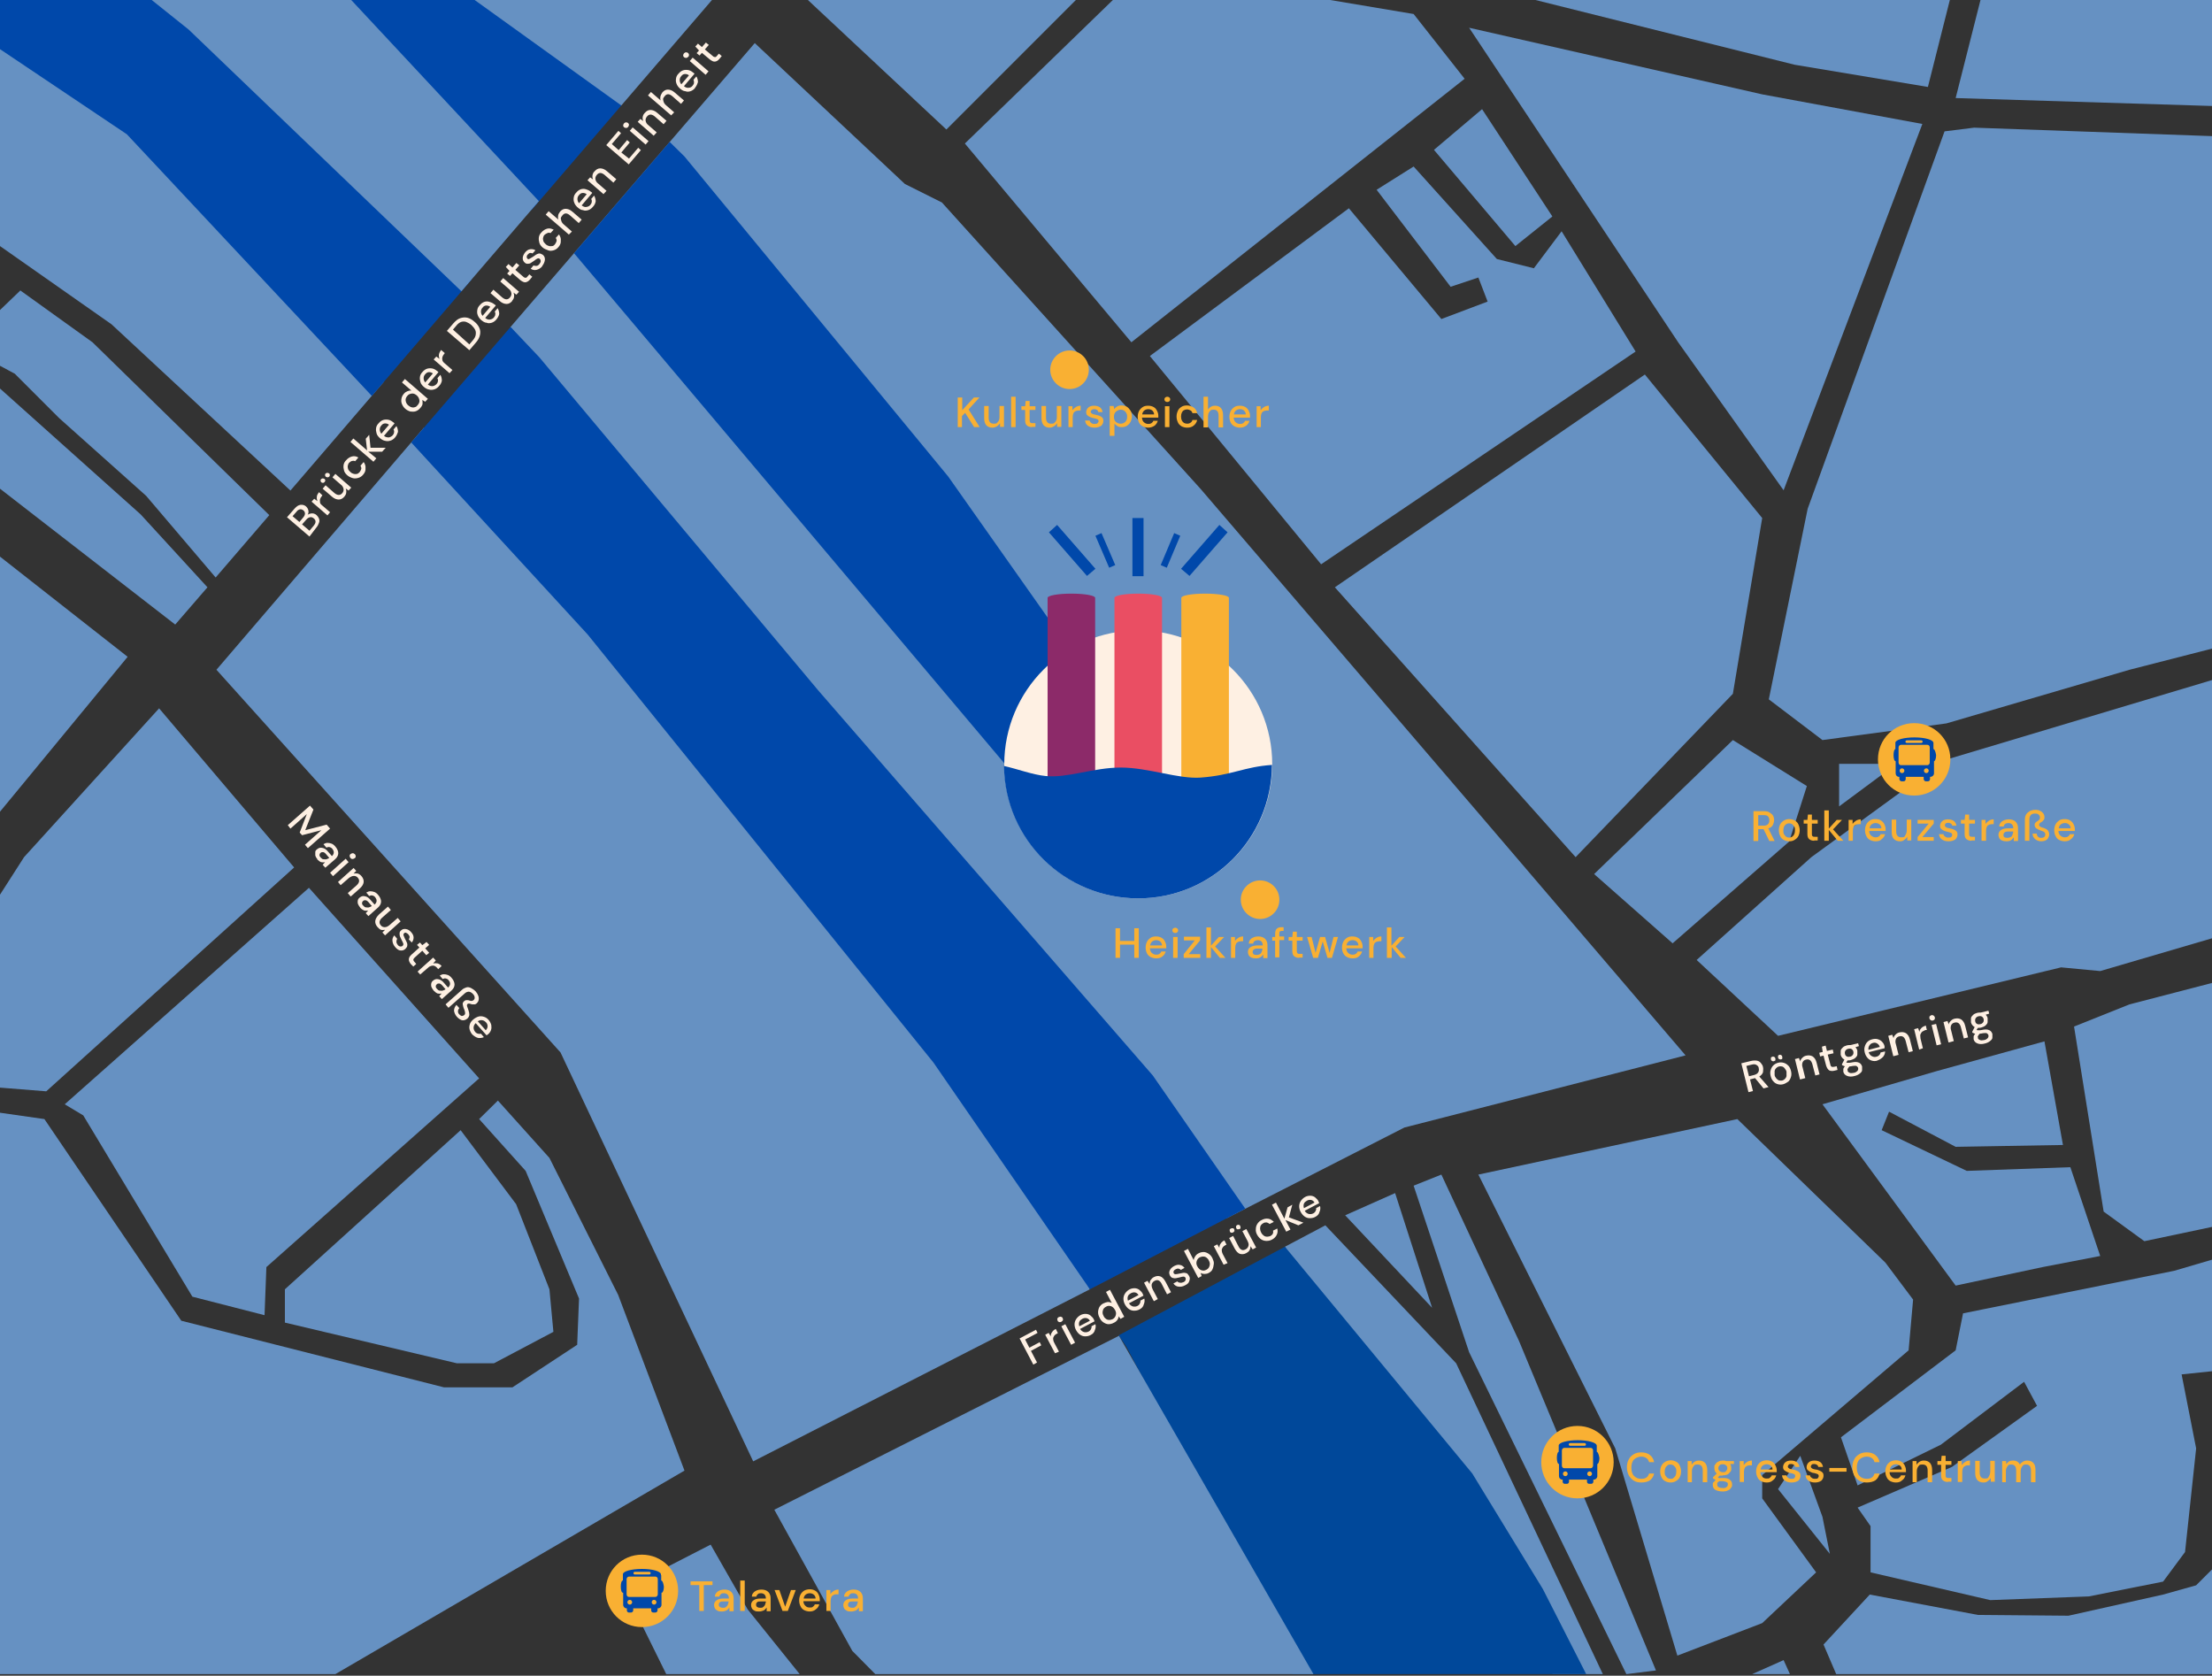
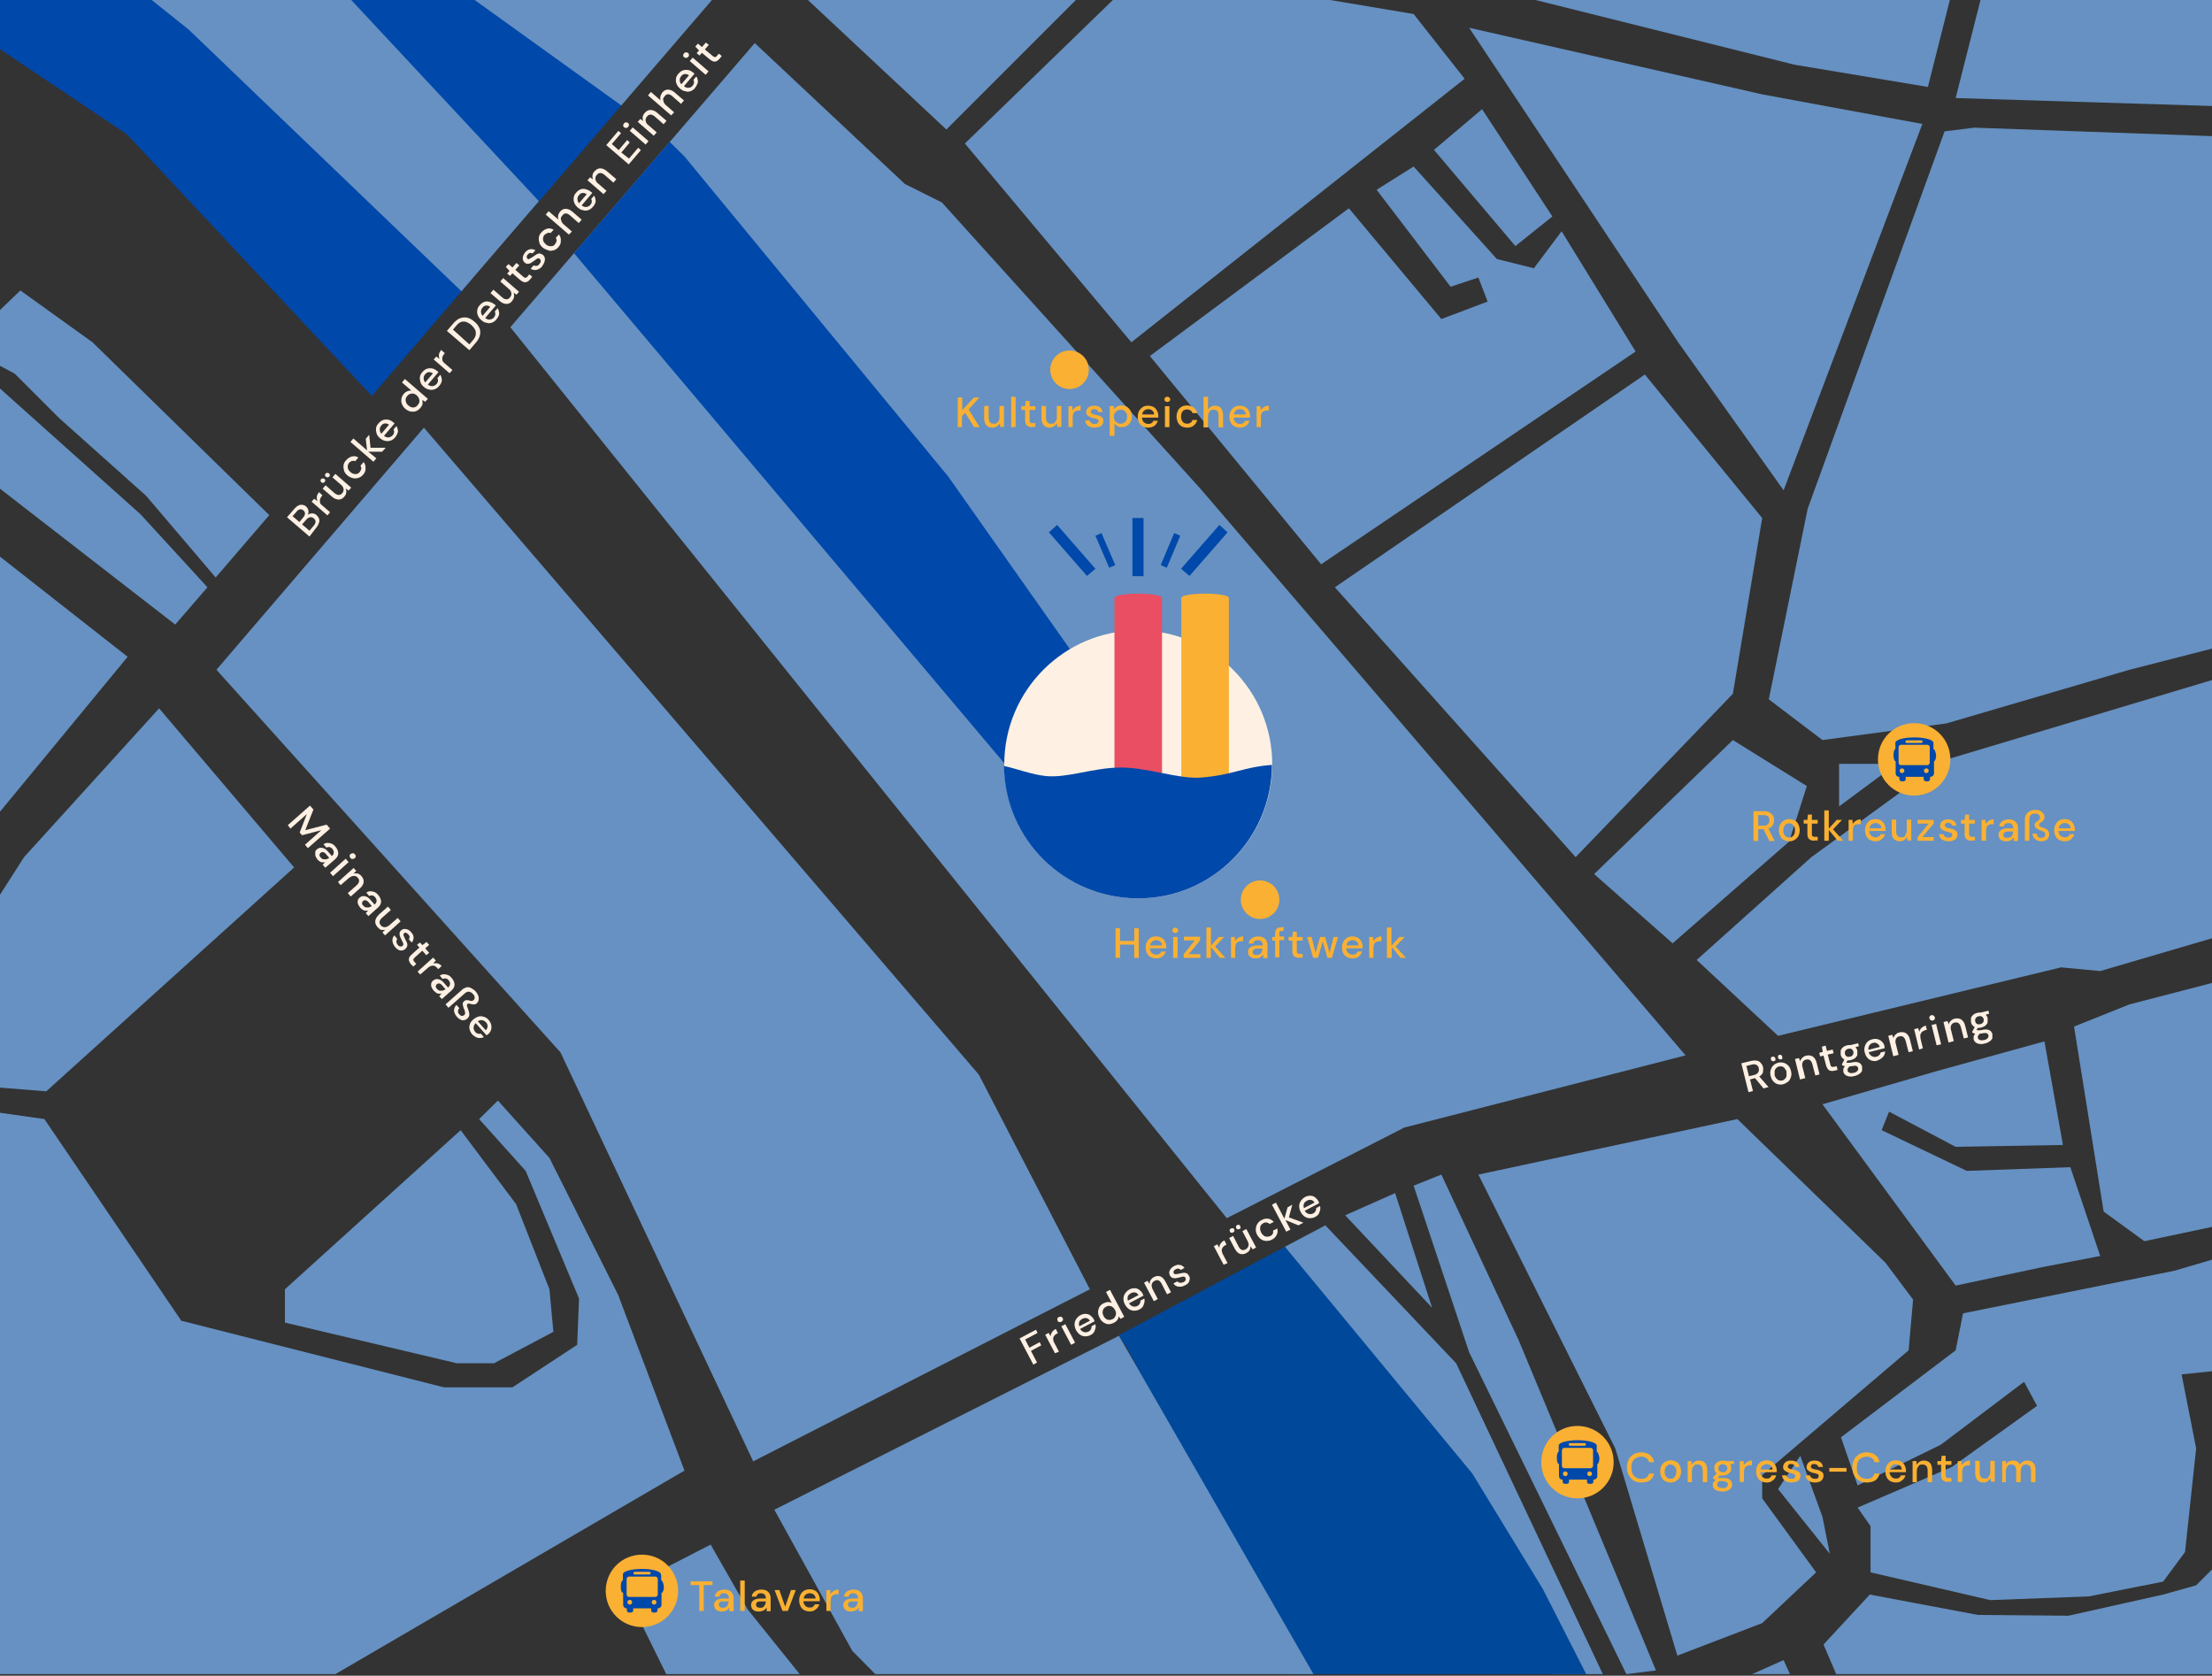
<svg xmlns="http://www.w3.org/2000/svg" id="Ebene_1" version="1.1" viewBox="0 0 837 634">
  <rect x="0" y="0" width="837" height="634" fill="#333333" stroke="none" />
  <defs>
    <style>
      .st0 {
        fill: none;
      }

      .st1 {
        fill: #0048aa;
      }

      .st2 {
        fill: #6691c2;
      }

      .st3 {
        fill: #00489a;
      }

      .st4 {
        fill: #ea4e63;
      }

      .st5 {
        fill: #8c2a69;
      }

      .st6 {
        fill: #fef0e3;
      }

      .st7 {
        fill: #f9b033;
      }

      .st8 {
        fill: #e83f4a;
      }
    </style>
  </defs>
  <polygon class="st2" points="81.9 253.4 160.4 161.8 370.4 406.6 412.4 487.8 285 552.9 212.1 398.2 81.9 253.4" />
  <polygon class="st2" points="193.1 123.8 217.2 95.8 285.6 16.3 342.4 69.6 356.4 76.6 454.4 185.1 559.4 307.6 637.8 399.3 531.4 426.6 464.2 460.9 193.1 123.8" />
  <polygon class="st2" points="435.1 134.7 510.4 78.8 545.4 120.7 562.9 114.1 559.4 105 548.9 108.5 520.9 71.8 534.9 63 566.4 98 580.4 101.5 590.9 87.5 618.9 133 499.9 213.5 435.1 134.7" />
  <polygon class="st2" points="505.1 222.2 622.4 141.7 666.8 196 655.7 262.5 596.2 324.3 505.1 222.2" />
  <polygon class="st2" points="603.2 330.7 655.7 280 683.7 297.4 677 318.4 632.9 356.9 603.2 330.7" />
  <polygon class="st2" points="559.4 444.4 657.4 423.4 713.4 477.7 723.9 491.7 722.2 510.9 666.8 558.1 666.8 566.9 687.2 594.9 666.8 614.1 634.7 626.4 611.2 548 559.4 444.4" />
  <polygon class="st2" points="509 459.8 527.9 451.4 541.9 494.8 509 459.8" />
  <polygon class="st2" points="681.2 550.8 689.6 573.9 692.4 587.9 672.8 563.4 681.2 550.8" />
  <polygon class="st2" points="542.6 56.7 560.8 41.3 587.4 81.9 573.4 93.1 542.6 56.7" />
  <polygon class="st2" points="555.9 10.5 635 129.5 674.9 185.5 727.4 46.9 666.8 35.7 555.9 10.5" />
  <polygon class="st2" points="689.6 417.8 740 486.4 772.9 479.4 794.7 475.2 783.4 441.6 744.2 443 712 427.6 714.8 420.6 740 433.9 780.6 433.2 773.6 394 733 405.2 689.6 417.8" />
-   <polygon class="st2" points="24.5 417.8 116.9 335.9 181.3 408 100.8 479.4 100.1 497.6 72.8 490.6 31.5 422 24.5 417.8" />
  <polygon class="st2" points="107.8 487.8 107.8 500.4 172.9 515.8 186.9 515.8 209.4 503.9 207.9 487.8 195.3 455.6 174.3 427.6 107.8 487.8" />
  <polygon class="st2" points="695.9 289 695.9 305.1 717.6 289 695.9 289" />
  <path class="st7" d="M404.7,147.2c4,0,7.3-3.2,7.3-7.3s-3.3-7.3-7.3-7.3-7.3,3.3-7.3,7.3,3.3,7.3,7.3,7.3" />
  <polyline class="st1" points="253.4 53.7 259 59.2 358.8 180.3 419.3 266.1 380.2 289 217.2 95.8" />
-   <polygon class="st1" points="412.4 487.8 353.2 402 222.4 240.1 155.6 167.4 193.2 123.7 204.1 135.2 309.6 261.2 436.2 406.9 471.2 457.3 412.4 487.8" />
  <path class="st7" d="M476.8,347.7c4,0,7.3-3.2,7.3-7.3s-3.3-7.3-7.3-7.3-7.3,3.3-7.3,7.3,3.3,7.3,7.3,7.3" />
  <path class="st6" d="M430.7,339.9c28,0,50.7-22.7,50.7-50.7s-22.7-50.7-50.7-50.7-50.7,22.7-50.7,50.7,22.7,50.7,50.7,50.7" />
  <path class="st8" d="M405.4,302.9c5,0,9-.7,9-1.6s-4-1.6-9-1.6-9,.7-9,1.6,4,1.6,9,1.6" />
-   <path class="st5" d="M405.4,224.6c-5,0-9,.7-9,1.6v84.1h18v-84.1c0-.9-4-1.6-9-1.6Z" />
  <path class="st5" d="M430.7,302.9c5,0,9-.7,9-1.6s-4-1.6-9-1.6-9,.7-9,1.6,4,1.6,9,1.6" />
  <path class="st4" d="M430.7,224.6c-5,0-9,.7-9,1.6v84.1h18v-84.1c0-.9-4-1.6-9-1.6Z" />
  <path class="st7" d="M456,302.9c5,0,9-.7,9-1.6s-4-1.6-9-1.6-9,.7-9,1.6,4.1,1.6,9,1.6" />
  <path class="st7" d="M456,224.6c-5,0-9,.7-9,1.6v84.1h18v-84.1c0-.9-4-1.6-9-1.6Z" />
  <polygon class="st1" points="396.9 201.4 411.3 217.9 414.5 215.2 400 198.6 396.9 201.4" />
  <rect class="st1" x="428.5" y="196" width="4.2" height="22" />
  <polygon class="st1" points="464.5 201.4 450.1 217.9 446.9 215.2 461.4 198.6 464.5 201.4" />
  <polygon class="st1" points="414.5 202.7 419.7 214.8 422 213.8 416.8 201.7 414.5 202.7" />
  <polygon class="st1" points="446.6 202.7 441.5 214.8 439.2 213.8 444.3 201.7 446.6 202.7" />
-   <polygon class="st2" points="45.4 36.6 0 0 0 93.1 42.2 122.7 109.9 185.6 145.2 144.5 45.4 36.6" />
  <polygon class="st2" points="35 129.5 7.7 109.9 0 117.3 0 138.4 5.6 141.4 22.4 158.2 55.3 187.6 81.6 218.5 101.9 194.9 35 129.5" />
  <polygon class="st2" points="53.2 194.6 0 147 0 147 0 184.9 66.3 236.3 78.5 222.2 53.2 194.6" />
  <polygon class="st2" points="0 210.6 0 307.1 48.3 248.5 0 210.6" />
  <polygon class="st2" points="60.2 268 9.1 324.3 0 338.5 0 411.5 17.5 412.9 111.3 328.2 60.2 268" />
  <polygon class="st1" points="84.7 0 0 0 0 18.6 48 50.8 140.7 149.8 178.5 105.7 95.9 10 84.7 0" />
  <polygon class="st1" points="132.1 0 201.1 79.5 235.1 39.9 198.4 0 132.1 0" />
  <polygon class="st2" points="57.4 0 71.4 11.2 174.6 110.2 203.9 76.1 132.9 0 57.4 0" />
  <polygon class="st2" points="179.6 0 235.1 39.9 269.4 0 179.6 0" />
  <polygon class="st2" points="305.7 0 358.1 49 407.1 0 305.7 0" />
  <polygon class="st2" points="581 0 679.1 24.5 729.5 32.9 737.8 0 581 0" />
  <polygon class="st2" points="503.3 0 421.1 0 421.1 0 365.1 54.3 428.1 129.5 554.2 29.8 534.9 5.3 503.3 0" />
  <polygon class="st2" points="615.4 633.4 626.6 632 574.8 507.4 545.4 444.4 534.9 448.6 555.9 511.6 615.4 633.4" />
  <polygon class="st2" points="606.5 633.4 551 515.8 501.5 463.6 486.2 471.7 587.5 633.4 606.5 633.4" />
  <polygon class="st3" points="469.9 592.7 489.1 633.4 600.2 633.4 583.8 601.2 557.1 557.5 486.2 471.7 423.3 505.2 426.3 509.7 469.9 592.7" />
  <polygon class="st2" points="331.2 633.4 497 633.4 423.4 505.4 293 571.2 322.5 624.6 331.2 633.4" />
  <polygon class="st2" points="302.6 633.4 282.9 608.9 268.9 584.4 236.2 601.2 252.1 633.4 302.6 633.4" />
  <polygon class="st2" points="126.9 633.4 259 556.4 233.9 489.9 207.9 438.1 188.4 416.4 181.3 423.4 198.9 443 219.1 491.3 218.4 508.8 193.9 524.9 168 524.9 68.6 499.7 16.8 423.4 0 421 0 633.4 126.9 633.4" />
  <polygon class="st2" points="677.3 633.4 674.9 628.1 663 633.4 677.3 633.4" />
  <path class="st7" d="M256.6,601.9c0,7.6-6.1,13.7-13.7,13.7s-13.7-6.1-13.7-13.7,6.1-13.7,13.7-13.7,13.7,6.1,13.7,13.7" />
  <path class="st1" d="M248.9,603.2c0,.5-.4,1-.9,1h-10c-.5,0-.9-.4-.9-1v-5.7c0-.5.4-1,.9-1h10c.5,0,.9.4.9,1v5.7h0ZM247.5,607.1c-.5,0-.9-.4-.9-.9s.4-.9.9-.9.9.4.9.9-.4.9-.9.9h0ZM238.3,607.1c-.5,0-.9-.4-.9-.9s.4-.9.9-.9.9.4.9.9-.4.9-.9.9M240.2,594.7h5.5c.3,0,.5.2.5.5s-.2.5-.5.5h-5.5c-.3,0-.5-.2-.5-.5s.2-.5.5-.5M250.2,598h0v-2c-.1,0-.1-.2-.1-.3h0c0-1.2-3.2-2.1-7.2-2.1s-7.2.9-7.2,2h0v2.4h-.1c-.4,0-.7,1-.7,2.3s.3,2.3.8,2.3h.1v4.6c0,.7.6,1.3,1.2,1.3h.2v.8c0,.5.4.8.8.8h.8c.4,0,.8-.4.8-.8v-.8h6.8v.8c0,.5.4.8.8.8h.8c.4,0,.8-.4.8-.8v-.8h.2c.7,0,1.3-.6,1.3-1.3h0v-4.6h.1c.4,0,.8-1,.8-2.3-.2-1.3-.5-2.3-1-2.3" />
  <polygon class="st2" points="837 593.8 831 599.8 818.5 603.3 782.7 611.3 748.4 611 707.5 603.3 690 622.2 694.8 633.4 837 633.4 837 593.8" />
  <polygon class="st2" points="837 518.8 837 476.6 822.7 480.8 742.8 496.9 740 510.9 696.6 543.8 702.9 562 734.4 546.6 765.9 522.8 770.8 531.9 738.6 555 702.9 570.4 707.8 577.4 707.8 594.9 753.1 605.4 790.4 604 818.5 598.4 826.8 587.2 831 548 825.5 520 837 518.8" />
  <polygon class="st2" points="837 371.9 805.8 380 784.8 388.4 796 458.4 811.4 469.6 837 464.2 837 371.9" />
  <polygon class="st2" points="837 257.3 735.8 287.6 685.4 324.3 642 363.2 672.8 391.9 779.9 366 794.7 367.4 837 355 837 257.3" />
  <polygon class="st2" points="837 51.5 747 48.3 735.8 49.7 684 192.5 669.3 264.6 689.6 280 736.5 273.7 805.8 253.4 837 245.4 837 51.5" />
  <polygon class="st2" points="837 0 749.4 0 740 37.1 837 40.1 837 0" />
  <path class="st7" d="M738,287.3c0,7.6-6.1,13.7-13.7,13.7s-13.7-6.1-13.7-13.7,6.1-13.7,13.7-13.7,13.7,6.1,13.7,13.7" />
  <path class="st1" d="M730.2,288.5c0,.5-.4,1-.9,1h-10c-.5,0-.9-.4-.9-1v-5.7c0-.5.4-1,.9-1h10c.5,0,.9.4.9,1v5.7h0ZM728.9,292.5c-.5,0-.9-.4-.9-.9s.4-.9.9-.9.9.4.9.9-.4.9-.9.9h0ZM719.7,292.5c-.5,0-.9-.4-.9-.9s.4-.9.9-.9.9.4.9.9-.4.9-.9.9M721.5,280.1h5.5c.3,0,.5.2.5.5s-.2.5-.5.5h-5.5c-.3,0-.5-.2-.5-.5s.3-.5.5-.5M731.6,283.4h0v-2.3h0c0-1.2-3.2-2.1-7.2-2.1s-7.2.9-7.2,2h0v2.4h0c-.4,0-.7,1-.7,2.3s.3,2.3.8,2.3h0v4.6c0,.7.5,1.3,1.2,1.3h.2v.8c0,.5.4.9.8.9h.8c.5,0,.8-.4.8-.9v-.8h6.8v.8c0,.5.4.9.8.9h.8c.5,0,.8-.4.8-.9v-.8h.2c.7,0,1.3-.6,1.3-1.3h0v-4.6h0c.4,0,.8-1,.8-2.3-.2-1.3-.6-2.3-1-2.3" />
  <path class="st7" d="M610.6,553.2c0,7.6-6.1,13.7-13.7,13.7s-13.7-6.1-13.7-13.7,6.1-13.7,13.7-13.7,13.7,6.2,13.7,13.7" />
  <path class="st1" d="M602.8,554.5c0,.5-.4,1-.9,1h-10c-.5,0-.9-.4-.9-1v-5.7c0-.5.4-1,.9-1h10c.5,0,.9.4.9,1v5.7h0ZM601.5,558.5c-.5,0-.9-.4-.9-.9s.4-.9.9-.9.9.4.9.9-.4.9-.9.9h0ZM592.3,558.5c-.5,0-.9-.4-.9-.9s.4-.9.9-.9.9.4.9.9-.4.9-.9.9M594.1,546h5.5c.3,0,.5.2.5.5s-.2.5-.5.5h-5.5c-.3,0-.5-.2-.5-.5s.3-.5.5-.5M604.2,549.3h0v-2.3h0c0-1.2-3.2-2.1-7.2-2.1s-7.2.9-7.2,2h0v2.4h0c-.4,0-.7,1-.7,2.3s.3,2.3.8,2.3h0v4.6c0,.7.5,1.3,1.2,1.3h.2v.8c0,.5.4.8.8.8h.8c.5,0,.8-.4.8-.8v-.8h6.8v.8c0,.5.4.8.8.8h.8c.5,0,.8-.4.8-.8v-.8h.2c.7,0,1.3-.6,1.3-1.3h0v-4.6h0c.4,0,.8-1,.8-2.3-.2-1.2-.6-2.3-1-2.3" />
  <rect class="st0" x="410.3" y="350.9" width="133.1" height="33.2" />
  <g>
    <path class="st7" d="M422.1,362.4v-11.2h1.7v4.8h5.4v-4.8h1.7v11.2h-1.7v-5h-5.4v5h-1.7Z" />
    <path class="st7" d="M437.5,362.6c-.8,0-1.5-.2-2.1-.5s-1.1-.8-1.4-1.4-.5-1.3-.5-2.2.2-1.6.5-2.2.8-1.1,1.4-1.5,1.3-.5,2.1-.5,1.5.2,2,.5c.6.3,1,.8,1.3,1.4s.5,1.2.5,1.9v.7h-6.2c.1.8.3,1.4.8,1.8s1,.6,1.6.6.9-.1,1.2-.3c.3-.2.6-.5.7-.9h1.7c-.2.7-.6,1.4-1.3,1.9-.6.5-1.4.7-2.3.7h0ZM437.5,355.7c-.6,0-1.1.2-1.5.5s-.7.8-.8,1.5h4.5c0-.6-.3-1.1-.7-1.5-.4-.3-.9-.5-1.5-.5Z" />
    <path class="st7" d="M444.7,353c-.3,0-.6-.1-.8-.3s-.3-.4-.3-.7.1-.5.3-.7.5-.3.8-.3.6.1.8.3.3.4.3.7-.1.5-.3.7c-.2.2-.5.3-.8.3ZM443.9,362.4v-7.9h1.7v7.9h-1.7Z" />
    <path class="st7" d="M447.9,362.4v-1.4l4.2-5.2h-4.1v-1.4h6.1v1.4l-4.3,5.2h4.4v1.4h-6.3Z" />
    <path class="st7" d="M456.5,362.4v-11.5h1.7v6.9l3-3.3h2l-3.4,3.6,3.9,4.3h-2.1l-3.4-4.1v4.1h-1.7Z" />
    <path class="st7" d="M465.8,362.4v-7.9h1.5v1.5c.4-.5.8-.9,1.3-1.2s1.1-.5,1.8-.5v1.8h-.5c-.5,0-.9.1-1.3.2-.4.2-.7.4-.9.8s-.3.9-.3,1.5v3.8h-1.6Z" />
    <path class="st7" d="M475.2,362.6c-.7,0-1.2-.1-1.7-.3-.4-.2-.8-.5-1-.9s-.3-.8-.3-1.2c0-.8.3-1.4.9-1.8s1.5-.7,2.6-.7h2.1c0-.7-.2-1.2-.5-1.5s-.8-.5-1.3-.5-.9.1-1.2.3-.6.6-.6,1h-1.7c.1-.6.2-1.1.6-1.5.3-.4.8-.7,1.3-.9s1.1-.3,1.7-.3c1.1,0,2,.3,2.6.9s.9,1.4.9,2.4v4.9h-1.6v-1.4c-.3.4-.6.8-1.1,1.1s-1,.4-1.7.4h0ZM475.5,361.3c.5,0,.8-.1,1.2-.3s.6-.5.7-.9c.2-.4.3-.8.3-1.2h-1.9c-.7,0-1.1.1-1.4.4-.3.2-.4.5-.4.9s.1.6.4.9c.3.1.6.2,1.1.2h0Z" />
    <path class="st7" d="M482.5,362.4v-6.5h-1.1v-1.4h1.1v-1.2c0-.9.2-1.5.6-1.9s1-.6,1.8-.6h.8v1.4h-.6c-.4,0-.6.1-.8.2-.2.2-.2.4-.2.8v1.1h1.8v1.4h-1.8v6.5h-1.6v.2h0Z" />
    <path class="st7" d="M491.6,362.4c-.8,0-1.4-.2-1.9-.6s-.7-1.1-.7-2v-3.9h-1.4v-1.4h1.4l.2-2h1.5v2h2.2v1.4h-2.2v3.9c0,.4.1.7.3.9s.5.2,1,.2h.9v1.4h-1.3Z" />
    <path class="st7" d="M496.9,362.4l-2.3-7.9h1.7l1.5,6,1.7-6h1.9l1.7,6,1.5-6h1.7l-2.3,7.9h-1.7l-1.8-6.2-1.8,6.2h-1.8Z" />
    <path class="st7" d="M511.8,362.6c-.8,0-1.5-.2-2.1-.5s-1.1-.8-1.4-1.4-.5-1.3-.5-2.2.2-1.6.5-2.2.8-1.1,1.4-1.5,1.3-.5,2.1-.5,1.5.2,2,.5c.6.3,1,.8,1.3,1.4s.5,1.2.5,1.9v.7h-6.2c.1.8.3,1.4.8,1.8s1,.6,1.6.6.9-.1,1.2-.3.6-.5.7-.9h1.7c-.2.7-.6,1.4-1.3,1.9-.5.5-1.3.7-2.3.7ZM511.8,355.7c-.6,0-1.1.2-1.5.5s-.7.8-.8,1.5h4.5c0-.6-.2-1.1-.7-1.5-.3-.3-.9-.5-1.5-.5Z" />
    <path class="st7" d="M518.1,362.4v-7.9h1.5v1.5c.4-.5.8-.9,1.3-1.2s1.1-.5,1.8-.5v1.8h-.5c-.5,0-.9.1-1.3.2-.4.2-.7.4-.9.8s-.3.9-.3,1.5v3.8h-1.6Z" />
    <path class="st7" d="M524.8,362.4v-11.5h1.7v6.9l3-3.3h2l-3.4,3.6,3.9,4.3h-2l-3.4-4.1v4.1h-1.8Z" />
  </g>
  <rect class="st0" x="355.5" y="150.1" width="133.1" height="33.2" />
  <g>
    <path class="st7" d="M362.4,161.6v-11.2h1.7v4.8l4.4-4.8h2.1l-4.1,4.5,4.2,6.7h-2.1l-3.4-5.4-1.2,1.2v4.2h-1.6Z" />
    <path class="st7" d="M375.5,161.8c-1,0-1.7-.3-2.3-.9-.5-.6-.8-1.5-.8-2.7v-4.6h1.7v4.4c0,1.5.6,2.3,1.9,2.3s1.1-.2,1.6-.7.6-1.1.6-1.9v-4.1h1.7v7.9h-1.5v-1.4c-.3.5-.7.9-1.2,1.2s-1.1.5-1.7.5h0Z" />
    <path class="st7" d="M382.6,161.6v-11.5h1.7v11.5h-1.7Z" />
    <path class="st7" d="M390.5,161.6c-.8,0-1.4-.2-1.9-.6-.5-.4-.7-1.1-.7-2v-3.9h-1.4v-1.4h1.4l.2-2h1.5v2h2.2v1.4h-2.2v3.9c0,.4.1.7.3.9.2.2.5.2,1,.2h.9v1.4h-1.3Z" />
    <path class="st7" d="M397.2,161.8c-1,0-1.7-.3-2.3-.9-.5-.6-.8-1.5-.8-2.7v-4.6h1.7v4.4c0,1.5.6,2.3,1.9,2.3s1.1-.2,1.6-.7.6-1.1.6-1.9v-4.1h1.7v7.9h-1.6v-1.4c-.3.5-.7.9-1.2,1.2s-1,.5-1.6.5h0Z" />
    <path class="st7" d="M404.3,161.6v-7.9h1.5v1.5c.4-.5.8-.9,1.3-1.2s1.1-.5,1.8-.5v1.8h-.5c-.5,0-.9.1-1.3.2-.4.2-.7.4-.9.8-.2.4-.3.9-.3,1.5v3.8h-1.6Z" />
    <path class="st7" d="M414.2,161.8c-1,0-1.8-.2-2.5-.7s-1-1.1-1.1-2h1.7c.1.4.3.7.6.9.3.3.7.4,1.3.4s.9-.1,1.1-.3.4-.5.4-.7c0-.4-.2-.7-.5-.8s-.8-.3-1.4-.4c-.4-.1-.9-.2-1.3-.4s-.8-.4-1.1-.7-.4-.7-.4-1.2.3-1.3.8-1.7c.5-.5,1.3-.7,2.2-.7s1.6.2,2.2.6c.5.4.9,1,1,1.8h-1.6c-.1-.3-.2-.6-.5-.8s-.6-.3-1-.3-.8.1-1,.3-.4.4-.4.7.2.5.5.7.8.3,1.3.4c.5.1,1,.3,1.5.4.5.2.8.4,1.1.7.3.3.4.7.4,1.3s-.3,1.3-.8,1.8c-.7.4-1.5.7-2.5.7h0Z" />
    <path class="st7" d="M419.9,165.1v-11.5h1.5l.2,1.2c.3-.4.6-.7,1.1-1,.4-.3,1-.4,1.7-.4s1.4.2,2,.5c.6.4,1,.9,1.4,1.5.3.6.5,1.3.5,2.1s-.2,1.5-.5,2.1-.8,1.1-1.4,1.5-1.3.5-2,.5-1.2-.1-1.6-.4-.9-.6-1.1-1v4.7h-1.8v.2h0ZM424,160.3c.7,0,1.3-.2,1.8-.7s.7-1.1.7-1.9-.1-1-.3-1.4c-.2-.4-.5-.7-.9-1-.4-.2-.8-.3-1.3-.3s-1.3.3-1.8.8-.7,1.1-.7,1.9.2,1.4.7,1.9c.5.4,1.1.7,1.8.7h0Z" />
    <path class="st7" d="M434.5,161.8c-.8,0-1.5-.2-2.1-.5s-1.1-.8-1.4-1.4c-.3-.6-.5-1.3-.5-2.2s.2-1.6.5-2.2c.3-.6.8-1.1,1.4-1.5s1.3-.5,2.1-.5,1.5.2,2,.5c.6.3,1,.8,1.3,1.4.3.6.5,1.2.5,1.9v.7h-6.2c.1.8.3,1.4.8,1.8.5.4,1,.6,1.6.6s.9-.1,1.2-.3c.3-.2.6-.5.7-.9h1.7c-.2.7-.6,1.4-1.3,1.9-.6.4-1.4.7-2.3.7h0ZM434.5,154.8c-.6,0-1.1.2-1.5.5s-.7.8-.8,1.5h4.5c0-.6-.3-1.1-.7-1.5-.4-.3-.9-.5-1.5-.5Z" />
    <path class="st7" d="M441.7,152.1c-.3,0-.6-.1-.8-.3-.2-.2-.3-.4-.3-.7s.1-.5.3-.7.5-.3.8-.3.6.1.8.3.3.4.3.7-.1.5-.3.7c-.2.2-.5.3-.8.3ZM440.8,161.6v-7.9h1.7v7.9h-1.7Z" />
    <path class="st7" d="M449.2,161.8c-.8,0-1.5-.2-2.1-.5-.6-.4-1.1-.8-1.4-1.5s-.5-1.3-.5-2.2.2-1.5.5-2.2.8-1.1,1.4-1.5,1.3-.5,2.1-.5,1.8.3,2.5.8,1.1,1.2,1.3,2.1h-1.8c-.1-.4-.3-.8-.7-1-.4-.2-.8-.4-1.3-.4s-.8.1-1.2.3c-.4.2-.6.5-.8.9-.2.4-.3.9-.3,1.5s.1,1.1.3,1.5c.2.4.5.7.8.9.4.2.7.3,1.2.3s.9-.1,1.3-.4c.4-.2.6-.6.7-1h1.8c-.2.9-.6,1.5-1.3,2.1s-1.5.8-2.5.8h0Z" />
    <path class="st7" d="M455.4,161.6v-11.5h1.7v4.9c.3-.5.6-.8,1.1-1.1s1-.4,1.6-.4c.9,0,1.7.3,2.2.9.5.6.8,1.5.8,2.7v4.6h-1.7v-4.4c0-1.5-.6-2.3-1.8-2.3s-1.2.2-1.6.7c-.4.4-.6,1.1-.6,1.9v4.1h-1.7Z" />
    <path class="st7" d="M469.2,161.8c-.8,0-1.5-.2-2.1-.5s-1.1-.8-1.4-1.4c-.3-.6-.5-1.3-.5-2.2s.2-1.6.5-2.2c.3-.6.8-1.1,1.4-1.5s1.3-.5,2.1-.5,1.5.2,2,.5c.6.3,1,.8,1.3,1.4.3.6.5,1.2.5,1.9v.7h-6.2c.1.8.3,1.4.8,1.8.5.4,1,.6,1.6.6s.9-.1,1.2-.3c.3-.2.6-.5.7-.9h1.7c-.2.7-.6,1.4-1.3,1.9-.6.4-1.4.7-2.3.7h0ZM469.2,154.8c-.6,0-1.1.2-1.5.5s-.7.8-.8,1.5h4.5c0-.6-.3-1.1-.7-1.5-.4-.3-.9-.5-1.5-.5Z" />
    <path class="st7" d="M475.5,161.6v-7.9h1.5v1.5c.4-.5.8-.9,1.3-1.2s1.1-.5,1.8-.5v1.8h-.5c-.5,0-.9.1-1.3.2-.4.2-.7.4-.9.8-.2.4-.3.9-.3,1.5v3.8h-1.6Z" />
  </g>
  <g>
    <path class="st6" d="M117.1,203l-8.5-7.3,2.8-3.2c.8-.9,1.5-1.4,2.3-1.5s1.5.1,2.1.6c.5.5.8,1,.9,1.6s0,1.1-.3,1.6c.3-.3.7-.4,1.1-.5s.8-.1,1.2,0c.4.1.8.3,1.1.6.4.4.7.8.9,1.3.2.5.2,1.1,0,1.6-.2.6-.5,1.2-1,1.8l-2.6,3.4h0ZM113.3,197.5l1.5-1.8c.4-.5.6-1,.6-1.4s-.2-.9-.6-1.2-.8-.5-1.3-.4c-.4.1-.9.3-1.3.9l-1.5,1.7s2.6,2.2,2.6,2.2ZM117.1,200.8l1.6-1.9c.4-.5.7-1,.7-1.5s-.2-.9-.7-1.3-.9-.5-1.4-.4-1,.4-1.4.9l-1.6,1.8,2.8,2.4Z" />
    <path class="st6" d="M123.9,195l-6-5.2,1-1.1,1.2.9c-.2-.6-.3-1.1-.2-1.7,0-.6.4-1.1.8-1.7l1.3,1.2-.3.4c-.3.4-.5.7-.6,1.1s0,.8,0,1.2.4.8.9,1.2l2.9,2.5-1,1.2h0Z" />
    <path class="st6" d="M130.3,187.9c-.6.7-1.3,1.1-2.1,1.1s-1.7-.3-2.6-1.1l-3.5-3,1.1-1.3,3.3,2.9c1.2,1,2.2,1,3,.1.4-.5.6-1,.5-1.6s-.4-1.2-1.1-1.7l-3.1-2.7,1.1-1.3,6,5.2-1,1.1-1.1-.8c.2.5.3,1,.2,1.6,0,.5-.3,1-.7,1.5h0ZM122.8,182.4c-.2.2-.4.3-.6.3s-.4-.1-.6-.2c-.2-.2-.3-.4-.3-.6s0-.5.2-.6c.2-.2.4-.3.6-.3s.5.1.7.2c.2.2.3.4.3.6s-.2.4-.3.6ZM124.6,180.3c-.2.2-.4.3-.6.3s-.5-.1-.7-.2c-.2-.2-.3-.4-.3-.6s0-.5.2-.6c.2-.2.4-.3.6-.3s.5.1.7.2.3.4.3.6,0,.4-.2.6Z" />
    <path class="st6" d="M137.4,179.6c-.5.6-1.1,1-1.8,1.2s-1.4.3-2.1.1-1.4-.5-2-1-1.1-1.1-1.3-1.8-.3-1.4-.2-2.1c.1-.7.4-1.3,1-1.9.6-.7,1.4-1.2,2.2-1.4s1.6-.1,2.4.4l-1.2,1.4c-.4-.2-.8-.2-1.2-.1-.4.1-.8.4-1.1.7s-.4.7-.5,1.1c-.1.4,0,.8.1,1.2s.5.8.9,1.2.9.6,1.3.7.9.1,1.2,0c.4-.1.7-.4,1-.7.3-.4.5-.8.6-1.2s-.1-.8-.3-1.2l1.2-1.4c.5.7.8,1.5.7,2.3.1.9-.2,1.7-.9,2.5h0Z" />
    <path class="st6" d="M141.3,174.7l-8.7-7.5,1.1-1.3,5.2,4.5-.5-4.4,1.3-1.5.5,4.9h5.8c0-.1-1.4,1.5-1.4,1.5h-5.3c0-.1,3.1,2.5,3.1,2.5l-1.1,1.3h0Z" />
    <path class="st6" d="M149.5,165.5c-.5.6-1.1,1-1.7,1.2-.7.2-1.3.3-2,.1-.7-.1-1.4-.5-2-1s-1.1-1.1-1.3-1.8-.3-1.3-.2-2,.4-1.3,1-1.9c.5-.6,1.1-1,1.7-1.2.6-.2,1.3-.2,1.9-.1s1.2.4,1.8.9c.1.1.2.1.3.2s.2.2.3.3l-4,4.7c.6.5,1.2.6,1.8.6.6-.1,1.1-.4,1.5-.8.3-.4.5-.7.5-1.1.1-.4,0-.8-.2-1.1l1.1-1.3c.4.6.6,1.4.6,2.2-.2.6-.5,1.4-1.1,2.1h0ZM144.3,161c-.4.4-.6.9-.6,1.5s.2,1.1.6,1.6l2.9-3.4c-.5-.4-1-.5-1.5-.5s-1.1.3-1.4.8h0Z" />
    <path class="st6" d="M159,154.4c-.5.6-1.1,1-1.7,1.2s-1.3.2-2,.1c-.7-.2-1.3-.5-1.9-1s-1-1.1-1.3-1.8-.3-1.3-.2-2,.4-1.3.9-1.9c.4-.5.9-.8,1.4-1s1-.3,1.5-.2l-3.6-3.1,1.1-1.3,8.7,7.5-1,1.1-1.1-.7c.1.4.1.9.1,1.4s-.4,1.2-.9,1.7ZM158.1,153.2c.5-.6.7-1.2.6-1.8s-.4-1.3-1-1.8-1.2-.8-1.9-.7-1.2.3-1.7.9c-.5.6-.7,1.2-.6,1.8.1.7.4,1.3,1,1.8.4.3.8.6,1.3.7.4.1.9.1,1.3-.1.3,0,.7-.4,1-.8h0Z" />
    <path class="st6" d="M166.1,146.1c-.5.6-1.1,1-1.7,1.2-.7.2-1.3.3-2,.1-.7-.1-1.4-.5-2-1s-1.1-1.1-1.3-1.8-.3-1.3-.2-2,.4-1.3,1-1.9c.5-.6,1.1-1,1.7-1.2.6-.2,1.3-.2,1.9-.1s1.2.4,1.8.9c.1.1.2.1.3.2s.2.2.3.3l-4,4.7c.6.5,1.2.6,1.8.6.6-.1,1.1-.4,1.5-.8.3-.4.5-.7.5-1.1.1-.4,0-.8-.2-1.1l1.1-1.3c.4.6.6,1.4.6,2.2-.1.6-.4,1.4-1.1,2.1h0ZM160.9,141.6c-.4.4-.6.9-.6,1.5s.2,1.1.6,1.6l2.9-3.4c-.5-.4-1-.5-1.5-.5s-1,.3-1.4.8h0Z" />
    <path class="st6" d="M170.1,141.2l-6-5.2,1-1.1,1.2.9c-.2-.6-.3-1.1-.2-1.7.1-.6.4-1.1.8-1.7l1.4,1.2-.3.4c-.3.4-.5.7-.6,1.1s-.1.8,0,1.2.4.8.9,1.2l2.9,2.5-1.1,1.2h0Z" />
    <path class="st6" d="M177.6,132.5l-8.5-7.3,2.4-2.8c.9-1,1.7-1.7,2.6-2,.9-.3,1.8-.4,2.7-.2s1.8.7,2.7,1.5c.9.7,1.5,1.5,1.9,2.4s.4,1.8.2,2.7c-.2.9-.7,1.9-1.6,2.9l-2.4,2.8h0ZM177.6,130.3l1.2-1.4c.7-.8,1.1-1.5,1.2-2.2.1-.7.1-1.3-.2-1.9s-.8-1.2-1.4-1.8c-.7-.6-1.3-.9-2-1.2-.6-.2-1.3-.2-1.9,0-.6.2-1.3.7-1.9,1.5l-1.2,1.4,6.2,5.6h0Z" />
    <path class="st6" d="M187.8,120.9c-.5.6-1.1,1-1.7,1.2-.7.2-1.3.3-2,0-.7,0-1.4-.5-2-1s-1.1-1.2-1.3-1.8c-.3-.7-.3-1.3-.2-2s.4-1.3,1-1.9c.5-.6,1.1-1,1.7-1.2s1.3-.2,1.9,0,1.2.4,1.8.9c.1,0,.2.2.3.2s.2.2.3.3l-4,4.7c.6.5,1.2.7,1.8.6s1.1-.3,1.5-.8c.3-.4.5-.7.5-1.1.1-.4,0-.8-.2-1.1l1.1-1.3c.4.7.6,1.4.6,2.2-.1.6-.5,1.4-1.1,2.1h0ZM182.6,116.4c-.4.4-.6.9-.6,1.5s.2,1.1.6,1.6l2.9-3.4c-.5-.4-1-.5-1.5-.5s-1.1.3-1.4.8Z" />
    <path class="st6" d="M193.8,113.9c-.6.7-1.3,1.1-2.1,1.1s-1.7-.3-2.6-1.1l-3.5-3,1.1-1.3,3.3,2.9c1.2,1,2.2,1,3,0,.4-.5.6-1,.5-1.6s-.4-1.2-1.1-1.7l-3.1-2.7,1.1-1.3,6,5.2-1,1.1-1.1-.8c.2.5.3,1,.2,1.6,0,.5-.3,1-.7,1.5h0Z" />
    <path class="st6" d="M200.5,105.8c-.5.6-1.1.9-1.6,1s-1.2-.2-2-.8l-3-2.6-.9,1-1.1-.9.9-1-1.4-1.5,1-1.1,1.5,1.3,1.5-1.7,1.1.9-1.5,1.7,3,2.6c.3.3.6.4.9.4s.5-.2.8-.6l.6-.7,1.1.9-.9,1.1h0Z" />
    <path class="st6" d="M205.2,100.7c-.6.8-1.4,1.2-2.2,1.4-.8.2-1.5,0-2.2-.4l1.1-1.3c.3.2.7.2,1.1.2s.8-.3,1.1-.7c.3-.4.5-.7.5-1.1s-.1-.6-.3-.8c-.3-.3-.6-.3-.9-.2s-.7.4-1.2.8c-.4.3-.8.5-1.2.8s-.8.4-1.2.4-.8,0-1.2-.4c-.5-.4-.8-1-.8-1.7s.3-1.4.9-2.2c.6-.7,1.2-1.1,1.9-1.2s1.4,0,2,.4l-1.1,1.2c-.3-.2-.6-.2-.9-.2s-.6.3-.9.6c-.3.3-.4.6-.4.9s.1.5.3.7.5.2.8,0,.7-.4,1.2-.7c.4-.3.9-.6,1.3-.9.4-.2.8-.4,1.2-.4s.8.2,1.3.5c.6.5.8,1.1.8,1.8-.1.9-.4,1.6-1,2.4h0Z" />
    <path class="st6" d="M211.3,93.5c-.5.6-1.1,1-1.8,1.2s-1.4.3-2.1,0-1.4-.5-2-1-1.1-1.1-1.3-1.8-.3-1.3-.2-2.1c.1-.7.4-1.3,1-1.9.6-.7,1.4-1.2,2.2-1.4.8-.2,1.6,0,2.4.4l-1.2,1.3c-.4-.2-.8-.2-1.2,0s-.8.4-1.1.7c-.3.3-.4.7-.5,1.1s0,.8.1,1.2.5.8.9,1.2.9.6,1.3.7.9,0,1.2,0,.7-.3,1-.7c.3-.4.5-.8.6-1.2s-.1-.8-.3-1.2l1.2-1.3c.5.7.8,1.5.7,2.3.1,1-.3,1.8-.9,2.5h0Z" />
    <path class="st6" d="M215.2,88.7l-8.7-7.5,1.1-1.3,3.7,3.2c-.2-.5-.2-1-.1-1.6.1-.5.4-1,.7-1.4.6-.7,1.3-1.1,2.1-1.1s1.7.3,2.6,1.1l3.5,3-1.1,1.3-3.3-2.9c-1.2-1-2.1-1-2.9,0s-.6,1-.5,1.7c.1.6.4,1.2,1,1.7l3.1,2.7-1.2,1.2h0Z" />
    <path class="st6" d="M224.3,78.3c-.5.6-1.1,1-1.7,1.2-.7.2-1.3.3-2,0-.7,0-1.4-.5-2-1s-1.1-1.2-1.3-1.8c-.3-.7-.3-1.3-.2-2s.4-1.3,1-1.9c.5-.6,1.1-1,1.7-1.2s1.3-.2,1.9,0,1.2.4,1.8.9c.1,0,.2.2.3.2s.2.2.3.3l-4,4.7c.6.5,1.2.7,1.8.6s1.1-.3,1.5-.8c.3-.4.5-.7.5-1.1.1-.4,0-.8-.2-1.1l1.1-1.3c.4.7.6,1.4.6,2.2-.1.6-.4,1.4-1.1,2.1h0ZM219.1,73.8c-.4.4-.6.9-.6,1.5s.2,1.1.6,1.6l2.9-3.4c-.5-.4-1-.5-1.5-.5s-1,.3-1.4.8Z" />
    <path class="st6" d="M228.3,73.4l-6-5.2,1-1.1,1.1.8c-.2-.5-.3-1-.2-1.6.1-.5.3-1.1.8-1.5.6-.7,1.3-1.1,2.1-1.1s1.7.3,2.6,1.1l3.5,3-1.1,1.3-3.3-2.9c-1.2-1-2.2-1-3,0-.4.5-.6,1-.5,1.6s.4,1.2,1.1,1.7l3.1,2.7-1.2,1.3h0Z" />
    <path class="st6" d="M237.9,62.2l-8.5-7.3,4.6-5.4,1,.9-3.5,4.1,2.6,2.3,3.2-3.8,1,.9-3.2,3.8,2.9,2.3,3.5-4.1,1,.9s-4.6,5.4-4.6,5.4Z" />
    <path class="st6" d="M237.7,48c-.2.2-.4.4-.7.4s-.5,0-.8-.2c-.2-.2-.4-.4-.4-.7s.1-.5.3-.8c.2-.2.5-.4.7-.4.3,0,.5,0,.8.2.2.2.4.4.4.7s-.1.5-.3.8ZM244.3,54.7l-6-5.2,1.1-1.3,6,5.2-1.1,1.3Z" />
    <path class="st6" d="M247.3,51.3l-6-5.2,1-1.1,1.1.8c-.2-.5-.3-1-.2-1.6.1-.5.3-1,.8-1.5.6-.7,1.3-1.1,2.1-1.1s1.7.3,2.6,1.1l3.5,3-1.1,1.3-3.3-2.9c-1.2-1-2.2-1-3,0-.4.5-.6,1-.5,1.6s.4,1.2,1.1,1.7l3.1,2.7-1.2,1.3h0Z" />
    <path class="st6" d="M253.9,43.6l-8.7-7.5,1.1-1.3,3.7,3.2c-.2-.5-.2-1-.1-1.5.1-.5.4-1,.7-1.5.6-.7,1.3-1.1,2.1-1.1s1.7.3,2.6,1.1l3.5,3-1.1,1.3-3.3-2.9c-1.2-1-2.1-1-2.9,0s-.6,1-.5,1.7c.1.6.4,1.2,1,1.7l3.1,2.7-1.2,1.2h0Z" />
    <path class="st6" d="M263,33.3c-.5.6-1.1,1-1.7,1.2s-1.3.3-2,0c-.7,0-1.4-.5-2-1s-1.1-1.2-1.3-1.8c-.3-.7-.3-1.3-.2-2s.4-1.3,1-1.9c.5-.6,1.1-1,1.7-1.2s1.3-.2,1.9-.1,1.2.4,1.8.9c.1.1.2.1.3.2s.2.2.3.3l-4,4.7c.6.5,1.2.7,1.8.6.6,0,1.1-.3,1.5-.8.3-.4.5-.7.5-1.1s0-.8-.2-1.1l1.1-1.3c.4.6.6,1.4.6,2.2-.2.6-.5,1.4-1.1,2.1h0ZM257.8,28.8c-.4.4-.6.9-.6,1.5s.2,1.1.6,1.6l2.9-3.4c-.5-.4-1-.5-1.5-.5s-1.1.3-1.4.8Z" />
    <path class="st6" d="M260.4,21.5c-.2.2-.5.4-.7.4-.3,0-.5,0-.8-.2-.2-.2-.4-.4-.4-.7s.1-.5.3-.8c.2-.2.5-.4.7-.4.3,0,.5,0,.8.2.2.2.4.4.4.7s0,.6-.3.8ZM267,28.3l-6-5.2,1.1-1.3,6,5.2-1.1,1.3Z" />
    <path class="st6" d="M272.2,22.3c-.5.6-1,.9-1.6,1s-1.2-.2-2-.8l-3-2.5-.9,1-1.1-.9.9-1-1.4-1.5,1-1.1,1.5,1.3,1.5-1.7,1.1.9-1.5,1.7,3,2.5c.3.3.6.4.9.4s.5-.2.8-.6l.6-.7,1.1.9s-.9,1.1-.9,1.1Z" />
  </g>
  <g>
    <path class="st6" d="M108.9,312.2l8.4-7.4,1.3,1.5-3.1,7.8,8.1-2.1,1.3,1.5-8.4,7.4-1.1-1.3,6.2-5.5-7.3,1.9-.9-1,2.7-7-6.2,5.5-1-1.3Z" />
    <path class="st6" d="M120.1,325.1c-.4-.5-.7-1-.8-1.5v-1.3c0-.4.4-.8.7-1,.6-.5,1.2-.7,2-.5.7.1,1.5.6,2.2,1.5l1.4,1.6h0c.5-.5.7-.9.7-1.4s-.2-.9-.5-1.3-.7-.6-1.1-.7-.8,0-1.2.2l-1.1-1.3c.5-.3,1-.5,1.5-.5s1.1.1,1.6.3c.5.2,1,.6,1.4,1.1.7.8,1.1,1.7,1.1,2.5s-.4,1.6-1.2,2.3l-3.7,3.2-1-1.1.9-1c-.5.1-1,.1-1.5,0-.5-.2-1-.6-1.5-1.1h0ZM121.4,324.5c.3.3.6.6,1,.6s.8.1,1.1,0,.8-.3,1.1-.5l-1.2-1.4c-.4-.5-.8-.8-1.2-.8s-.7,0-.9.3c-.3.2-.4.5-.4.9s.2.5.5.9Z" />
    <path class="st6" d="M132.6,324.6c-.2-.2-.3-.5-.3-.8s.1-.5.4-.7.5-.3.8-.3.5.2.8.4c.2.2.3.5.3.8s-.1.5-.4.7-.5.3-.8.3-.6-.1-.8-.4ZM124.9,330.2l5.9-5.3,1.1,1.3-5.9,5.3s-1.1-1.3-1.1-1.3Z" />
    <path class="st6" d="M127.9,333.7l5.9-5.3,1,1.1-1,1c.5-.1,1.1-.1,1.6,0,.5.2,1,.5,1.4,1,.6.7.9,1.5.8,2.3s-.6,1.6-1.5,2.4l-3.4,3-1.1-1.3,3.3-2.9c1.1-1,1.3-2,.5-2.9-.4-.5-.9-.7-1.5-.7s-1.2.3-1.9.8l-3.1,2.7s-1-1.2-1-1.2Z" />
    <path class="st6" d="M136.3,343.4c-.4-.5-.7-1-.9-1.5-.1-.5-.1-.9,0-1.3s.4-.8.7-1c.6-.5,1.2-.7,2-.5.7.1,1.5.6,2.2,1.5l1.4,1.6h.1c.5-.5.7-.9.7-1.4s-.2-.9-.5-1.3-.7-.6-1.1-.7-.8,0-1.2.2l-1.1-1.3c.5-.3,1-.5,1.5-.5s1.1.1,1.6.3c.5.2,1,.6,1.4,1.1.7.8,1.1,1.7,1.1,2.5s-.4,1.6-1.2,2.3l-3.6,3.2-1-1.1.9-1c-.5.1-1,.1-1.5,0-.6-.3-1.1-.6-1.5-1.1h0ZM137.5,342.7c.3.3.6.6,1,.6s.8.1,1.1,0,.8-.3,1.1-.5l-1.2-1.4c-.4-.5-.9-.8-1.2-.8s-.7,0-.9.3c-.3.2-.4.5-.4.9s.2.6.5.9h0Z" />
    <path class="st6" d="M142.8,350.7c-.6-.7-.9-1.5-.8-2.3s.6-1.6,1.4-2.4l3.4-3,1.1,1.3-3.3,2.9c-1.1,1-1.3,2-.5,2.9.4.5.9.7,1.5.7s1.2-.3,1.8-.8l3.1-2.7,1.1,1.3-5.9,5.3-1-1.1,1-1c-.5.1-1.1.1-1.6,0-.5-.3-.9-.6-1.3-1.1h0Z" />
    <path class="st6" d="M149.6,358.4c-.7-.8-1-1.5-1.1-2.4-.1-.8.2-1.5.7-2.1l1.1,1.3c-.2.3-.3.7-.3,1.1s.2.8.5,1.2c.3.4.7.6,1,.6s.6,0,.8-.2c.3-.3.4-.6.3-.9s-.3-.8-.6-1.3c-.2-.4-.4-.8-.6-1.3-.2-.4-.2-.9-.2-1.3s.2-.8.6-1.1c.5-.5,1.1-.6,1.8-.5s1.4.5,2,1.2.9,1.3.9,2-.2,1.3-.7,1.9l-1.1-1.2c.2-.3.3-.6.3-.9s-.2-.6-.5-1c-.3-.3-.6-.5-.9-.6-.3-.1-.5,0-.7.2s-.3.5-.2.8.3.8.5,1.2.5.9.7,1.4c.2.4.3.9.2,1.3,0,.4-.3.8-.7,1.2-.5.5-1.2.7-1.9.6-.5,0-1.2-.4-1.9-1.2h0Z" />
    <path class="st6" d="M155.5,364.8c-.5-.6-.8-1.2-.8-1.8s.3-1.2,1.1-1.9l2.9-2.6-.9-1,1.1-.9.9,1,1.6-1.2,1,1.1-1.5,1.3,1.5,1.7-1.1.9-1.5-1.7-2.9,2.6c-.3.3-.5.6-.5.8s.1.5.5.9l.6.7-1.1,1-.9-.9h0Z" />
    <path class="st6" d="M158,367.6l5.9-5.3,1,1.1-1,1.1c.6-.1,1.1-.1,1.7,0,.6.2,1.1.5,1.5,1l-1.3,1.2-.3-.4c-.3-.4-.6-.6-1-.8-.4-.2-.8-.2-1.2-.1s-.9.3-1.4.8l-2.9,2.5-1-1.1h0Z" />
    <path class="st6" d="M164.1,374.8c-.4-.5-.7-1-.9-1.5-.1-.5-.1-.9,0-1.3s.4-.8.7-1c.6-.5,1.2-.7,2-.5.7.1,1.5.6,2.2,1.5l1.4,1.6h.1c.5-.5.7-.9.7-1.4s-.2-.9-.5-1.3-.7-.6-1.1-.7c-.4-.1-.8,0-1.2.2l-1.1-1.3c.5-.3,1-.5,1.5-.5s1.1.1,1.6.3c.5.2,1,.6,1.4,1.1.7.8,1.1,1.7,1.1,2.5s-.4,1.6-1.2,2.3l-3.6,3.2-1-1.1.9-1c-.5.1-1,.1-1.5,0-.5-.2-1-.6-1.5-1.1h0ZM165.4,374.2c.3.3.6.6,1,.6s.8.1,1.1,0,.8-.3,1.1-.5l-1.2-1.4c-.4-.5-.9-.8-1.2-.8s-.7,0-.9.3c-.3.2-.4.5-.4.9s.2.5.5.9h0Z" />
    <path class="st6" d="M172.8,384.6c-.6-.7-.9-1.5-1-2.2,0-.8.3-1.5.9-2.2l1.1,1.2c-.3.4-.5.7-.5,1.2s.1.8.5,1.2c.3.3.6.5.9.6.3,0,.6-.1.9-.3.3-.2.4-.5.4-.8s-.1-.8-.3-1.3c-.4-.8-.5-1.5-.6-2s.2-.9.5-1.2c.2-.2.5-.3.7-.4h.8c.2.1.5.1.7.2s.5.1.7.1.4-.1.7-.3c.3-.3.5-.7.4-1.1,0-.4-.3-.9-.7-1.3s-1-.8-1.5-.8-1.1.2-1.6.7l-6.1,5.4-1.1-1.3,6.2-5.5c.5-.5,1.1-.7,1.6-.9s1.2-.1,1.8.2,1.2.7,1.8,1.3c.5.6.8,1.1,1,1.7s.2,1.1.1,1.6c-.1.5-.4.9-.7,1.2-.3.2-.5.4-.8.4h-.8c-.3,0-.5-.1-.8-.2s-.4-.1-.6-.1-.4,0-.5.2c-.1.1-.2.2-.2.4s0,.4.1.6.2.6.4,1.1c.3.8.4,1.4.4,2-.1.5-.3,1-.8,1.4-.6.5-1.2.7-2,.6-.6-.2-1.3-.6-2-1.4h0Z" />
    <path class="st6" d="M178.7,391.4c-.5-.6-.8-1.2-1-1.9s-.1-1.4.1-2c.2-.7.7-1.3,1.3-1.8s1.3-.9,2-1.1,1.4-.1,2,.1c.7.2,1.3.6,1.8,1.2s.8,1.2,1,1.9c.1.7.1,1.3-.1,1.9-.2.6-.6,1.2-1.1,1.6-.1.1-.2.1-.3.2s-.2.2-.3.2l-4.1-4.6c-.5.5-.8,1.1-.8,1.7s.2,1.1.6,1.6c.3.4.7.6,1.1.7s.8.1,1.1,0l1.1,1.3c-.7.3-1.4.4-2.2.3-.8-.2-1.5-.7-2.2-1.3h0ZM183.9,386.8c-.4-.4-.8-.7-1.4-.8-.5-.1-1.1,0-1.7.4l3,3.4c.4-.4.7-.9.7-1.5s-.2-1.1-.6-1.5Z" />
  </g>
  <g>
    <path class="st6" d="M391,516.3l-5.2-9.9,6.2-3.3.6,1.2-4.7,2.5,1.6,3.1,3.9-2.1.6,1.2-3.9,2.1,2.3,4.4-1.4.8h0Z" />
    <path class="st6" d="M399.2,512l-3.7-7,1.3-.7.8,1.3c0-.6.1-1.1.5-1.6.3-.5.8-.9,1.4-1.2l.8,1.6-.4.2c-.4.2-.8.5-1,.8s-.4.7-.4,1.1.1.9.4,1.5l1.8,3.4-1.5.6h0Z" />
    <path class="st6" d="M401.6,500.1c-.3.1-.6.2-.8.1-.3-.1-.5-.2-.6-.5s-.2-.5-.1-.8.3-.5.6-.6.6-.2.8-.1c.3.1.5.2.6.5s.2.5.1.8c-.1.2-.3.4-.6.6ZM405.3,508.8l-3.7-7,1.5-.8,3.7,7-1.5.8Z" />
    <path class="st6" d="M412.7,505.1c-.7.4-1.4.5-2.1.5s-1.3-.2-1.9-.6-1.1-1-1.5-1.7-.6-1.5-.6-2.2.2-1.4.6-2,.9-1.1,1.6-1.5,1.4-.5,2-.5,1.3.2,1.8.6,1,.9,1.3,1.5c0,.1.1.2.1.3s.1.2.2.4l-5.5,2.9c.4.7.9,1,1.5,1.2.6.1,1.1.1,1.7-.2.4-.2.7-.5.9-.9.2-.4.3-.7.2-1.1l1.5-.8c.2.8.1,1.5-.2,2.2-.2.9-.8,1.5-1.6,1.9h0ZM409.5,499c-.5.3-.9.6-1.1,1.1s-.2,1.1,0,1.7l4-2.1c-.3-.5-.7-.9-1.3-1-.6-.1-1.1,0-1.6.3Z" />
    <path class="st6" d="M421.4,500.5c-.7.4-1.4.5-2,.5s-1.3-.3-1.9-.7c-.6-.4-1.1-1-1.4-1.7-.4-.7-.6-1.4-.6-2.1s.2-1.4.5-2c.4-.6.9-1.1,1.6-1.4.6-.3,1.1-.4,1.6-.5.5,0,1,.1,1.5.4l-2.2-4.2,1.5-.8,5.4,10.2-1.4.8-.7-1c0,.5-.2.9-.5,1.4-.3.4-.7.8-1.4,1.1h0ZM421,499.1c.6-.3,1-.8,1.2-1.5s.1-1.3-.3-2-.9-1.2-1.5-1.4c-.6-.2-1.3-.2-1.9.2-.6.3-1.1.8-1.2,1.5-.2.7-.1,1.3.3,2,.2.5.5.8.9,1.1.4.3.8.4,1.2.4s.9-.1,1.3-.3h0Z" />
    <path class="st6" d="M431.2,495.4c-.7.4-1.4.5-2.1.5s-1.3-.2-1.9-.6-1.1-1-1.5-1.7-.6-1.5-.6-2.2.2-1.4.6-2,.9-1.1,1.6-1.5,1.4-.5,2-.5,1.3.2,1.8.6,1,.9,1.3,1.5c0,.1.1.2.1.3s.1.2.2.4l-5.5,2.9c.4.7.9,1,1.5,1.2.6.1,1.1.1,1.7-.2.4-.2.7-.5.9-.9.2-.4.3-.7.2-1.1l1.5-.8c.2.8.1,1.5-.2,2.2-.2.9-.8,1.5-1.6,1.9h0ZM427.9,489.3c-.5.3-.9.6-1.1,1.1s-.2,1.1,0,1.7l4-2.1c-.3-.5-.7-.9-1.3-1-.5-.1-1,0-1.6.3Z" />
    <path class="st6" d="M436.6,492.3l-3.7-7,1.3-.7.8,1.2c0-.5.1-1.1.4-1.5s.7-.9,1.2-1.1c.9-.5,1.7-.5,2.4-.3s1.4.9,2,2l2.1,4-1.5.8-2-3.9c-.7-1.4-1.6-1.8-2.7-1.2-.6.3-.9.7-1.1,1.3-.1.6,0,1.2.4,2l1.9,3.6-1.5.8h0Z" />
    <path class="st6" d="M448.4,486.3c-.9.5-1.7.6-2.5.5s-1.4-.5-1.9-1.2l1.5-.8c.2.3.6.5,1,.5.4.1.8,0,1.3-.2s.7-.5.8-.8.1-.6,0-.8c-.2-.4-.5-.5-.8-.5s-.8.1-1.4.3c-.4.1-.9.2-1.4.3-.5.1-.9,0-1.3-.1s-.7-.4-1-.9c-.3-.6-.4-1.2-.1-1.9.3-.7.8-1.2,1.7-1.7.8-.4,1.5-.6,2.2-.4.7.1,1.2.5,1.7,1.1l-1.4.8c-.2-.3-.5-.4-.8-.5s-.7,0-1.1.2-.6.4-.8.7c-.1.3-.1.5,0,.8.1.2.4.4.7.4s.8-.1,1.3-.2,1-.2,1.5-.3c.5-.1.9,0,1.3.1s.7.5,1,1c.4.6.4,1.3.1,2-.1.6-.7,1.2-1.6,1.6h0Z" />
-     <path class="st6" d="M457.4,481.6c-.5.3-1.1.4-1.6.4s-1-.1-1.5-.4l.4,1.2-1.3.7-5.4-10.2,1.5-.8,2.2,4.3c0-.5.2-.9.5-1.4s.7-.9,1.3-1.2c.7-.4,1.4-.5,2-.5s1.3.3,1.9.7c.6.4,1.1,1,1.4,1.7s.6,1.4.5,2.1-.2,1.4-.5,2c-.2.6-.7,1-1.4,1.4h0ZM456.5,480.4c.6-.3,1-.8,1.2-1.5s.1-1.3-.3-2c-.2-.5-.5-.8-.9-1.1-.4-.3-.8-.4-1.2-.4s-.9.1-1.3.3c-.6.3-1,.8-1.2,1.5s-.1,1.3.3,2,.9,1.2,1.5,1.4c.6.2,1.2.2,1.9-.2h0Z" />
    <path class="st6" d="M463,478.5l-3.7-7,1.3-.7.8,1.3c0-.6.1-1.1.5-1.6.3-.5.8-.9,1.4-1.2l.8,1.6-.4.2c-.4.2-.8.5-1,.8s-.4.7-.4,1.1.1.9.4,1.5l1.8,3.4-1.5.6h0Z" />
    <path class="st6" d="M471.6,474.1c-.9.5-1.7.5-2.4.3s-1.4-.9-2-2l-2.1-4,1.5-.8,2,3.9c.7,1.4,1.6,1.8,2.7,1.2.6-.3.9-.7,1.1-1.3s0-1.2-.4-2l-1.9-3.6,1.5-.8,3.7,7-1.3.7-.8-1.2c0,.5-.1,1.1-.4,1.5-.2.5-.7.8-1.2,1.1h0ZM466.6,466.3c-.2.1-.5.1-.7.1s-.4-.2-.5-.4c-.1-.2-.1-.5-.1-.7s.2-.4.5-.5c.2-.1.4-.1.7-.1s.4.2.5.4c.1.2.1.4.1.7-.1.2-.3.3-.5.5ZM469,465c-.2.1-.4.1-.7.1s-.4-.2-.5-.4c-.1-.2-.1-.5-.1-.7.1-.2.2-.4.4-.5s.4-.1.7-.1c.2.1.4.2.5.5.1.2.1.4.1.7s-.2.3-.4.4Z" />
    <path class="st6" d="M481.3,469c-.7.4-1.4.5-2.1.5s-1.4-.2-2-.6-1.1-1-1.5-1.7-.6-1.5-.5-2.2c0-.7.2-1.4.6-2s.9-1.1,1.6-1.4c.9-.5,1.7-.6,2.5-.5s1.5.6,2.1,1.2l-1.6.8c-.3-.3-.7-.5-1.1-.6-.4,0-.9,0-1.3.3-.4.2-.7.5-.9.8s-.3.8-.3,1.2.1.9.4,1.5.6.9,1,1.2c.4.3.8.4,1.2.4s.8-.1,1.2-.2c.4-.2.8-.5,1-.9s.2-.8.1-1.2l1.6-.8c.2.8.2,1.6-.2,2.4-.4.8-1,1.4-1.8,1.8h0Z" />
    <path class="st6" d="M486.7,466l-5.4-10.2,1.5-.8,3.2,6.1,1.2-4.3,1.8-1-1.3,4.8,5.5,2-1.9,1-4.9-2,1.9,3.6-1.6.8h0Z" />
    <path class="st6" d="M497.7,460.4c-.7.4-1.4.5-2.1.5s-1.3-.2-1.9-.6-1.1-1-1.5-1.7-.6-1.5-.6-2.2.2-1.4.6-2,.9-1.1,1.6-1.5,1.4-.5,2-.5,1.3.2,1.8.6,1,.9,1.3,1.5c0,.1.1.2.1.3s.1.2.2.4l-5.5,2.9c.4.7.9,1,1.5,1.2.6.1,1.1.1,1.7-.2.4-.2.7-.5.9-.9.2-.4.3-.7.2-1.1l1.5-.8c.2.8.1,1.5-.2,2.2-.2.9-.8,1.5-1.6,1.9h0ZM494.5,454.3c-.5.3-.9.6-1.1,1.1s-.2,1.1,0,1.7l4-2.1c-.3-.5-.7-.9-1.3-1-.6-.1-1.1,0-1.6.3Z" />
  </g>
  <g>
    <path class="st6" d="M661.6,413.2l-2.7-10.9,3.7-.9c.9-.2,1.6-.2,2.2-.1.6.1,1.1.4,1.5.9s.7.9.8,1.5c.2.7,0,1.3,0,2-.2.6-.7,1.2-1.4,1.6l3.5,4-1.9.5-3.2-3.9-1.9.5,1.1,4.4-1.6.4h0ZM661.8,407.2l2-.5c.7-.2,1.2-.5,1.5-1s.3-1,.2-1.5c0-.6-.4-1-.9-1.3s-1-.3-1.8-.1l-2,.5,1,3.9Z" />
    <path class="st6" d="M674.8,410.2c-.7.2-1.4.2-2.1,0s-1.2-.5-1.7-1.1c-.5-.5-.8-1.2-1-2s-.2-1.6,0-2.2c.2-.7.5-1.3,1-1.8s1.1-.8,1.8-1,1.4-.2,2.1,0,1.2.5,1.8,1.1c.5.5.8,1.2,1,2s.2,1.6,0,2.2c-.2.7-.5,1.3-1,1.8-.6.4-1.2.8-1.9,1h0ZM674.4,408.8c.4-.1.7-.3,1-.6.3-.3.5-.6.6-1.1v-1.5c0-.5-.4-1-.7-1.4s-.6-.6-1-.7-.8-.1-1.2,0-.7.3-1,.6c-.3.3-.5.6-.6,1.1v1.5c0,.5.4,1,.7,1.4.3.3.7.6,1,.7.5,0,.8.1,1.2,0ZM671.2,401.5c-.2.1-.5,0-.7-.1s-.3-.3-.4-.5v-.7c0-.2.3-.3.6-.4.2-.1.5,0,.7.1s.3.3.4.6v.7s-.3.2-.6.3ZM673.9,400.8c-.2.1-.5,0-.7-.1s-.3-.3-.4-.5v-.7c0-.2.3-.3.5-.4s.5,0,.7.1.3.3.4.6v.7c0,.2-.3.3-.5.3Z" />
    <path class="st6" d="M681.1,408.4l-1.9-7.7,1.5-.4.5,1.3c0-.5.4-1,.8-1.4s.9-.7,1.5-.8c.9-.2,1.7-.1,2.4.3.7.5,1.2,1.2,1.5,2.4l1.1,4.4-1.6.4-1.1-4.2c-.4-1.5-1.2-2.1-2.4-1.8-.6.1-1.1.5-1.3,1s-.3,1.2,0,2l1,4-1.9.5h0Z" />
    <path class="st6" d="M694.1,405.1c-.8.2-1.4.1-1.9-.1-.5-.3-.9-.9-1.2-1.8l-1-3.8-1.3.3-.3-1.4,1.3-.3-.3-2,1.4-.4.5,2,2.2-.5.3,1.4-2.2.5,1,3.8c0,.4.3.7.5.8s.5.1,1,0l.9-.2.3,1.4-1.2.3h0Z" />
    <path class="st6" d="M700.3,401.1c-.4.1-.8.1-1.2.1l-.5.8s.3.1.5.1h.7c.3,0,.7-.1,1.3-.2,1-.2,1.8-.1,2.4.2s.9.8,1.1,1.4v1.4c0,.5-.4.9-.9,1.3s-1.1.7-1.9.9c-1.1.3-2,.3-2.8,0s-1.3-.8-1.5-1.6v-1c0-.3.3-.7.6-1.1-.2,0-.5-.1-.6-.2s-.4-.1-.5-.2v-.4l.9-1.7c-.7-.4-1.2-1-1.4-1.8v-1.5c0-.5.4-.9.8-1.3.4-.4.9-.6,1.6-.8.4-.1.8-.1,1.3-.1l2.9-.7.3,1.1-1.3.4c.3.4.6.8.7,1.3v1.5c0,.5-.4.9-.8,1.3-.5.4-1.1.6-1.7.8h0ZM699.1,405c0,.5.4.7.8.9s1,.1,1.6,0,1-.4,1.3-.7.4-.7.3-1.1c0-.3-.3-.5-.5-.7s-.8-.2-1.5-.1c-.5.1-1,.2-1.3.2-.3.3-.5.6-.6.8-.2.2-.2.4,0,.7h0ZM700,399.8c.5-.1.8-.3,1.1-.7.2-.3.3-.7.2-1.2s-.4-.8-.7-1c-.4-.2-.8-.2-1.2-.1-.5.1-.8.3-1.1.7-.2.3-.3.7-.2,1.2s.3.8.7,1,.7.2,1.2.1Z" />
    <path class="st6" d="M710.4,401.3c-.8.2-1.5.2-2.1,0-.7-.2-1.2-.5-1.7-1.1s-.8-1.2-1-2-.2-1.6,0-2.2c.2-.7.5-1.3,1-1.8s1.1-.8,1.9-1c.8-.2,1.5-.2,2.1,0s1.2.5,1.6,1c.5.5.8,1.1.9,1.7v.7l-6,1.5c.2.7.6,1.2,1.2,1.5s1.1.4,1.7.2c.5-.1.8-.3,1.1-.6.3-.3.4-.6.5-1l1.7-.4c0,.8-.3,1.5-.8,2.1-.7.7-1.4,1.1-2.3,1.4h.2,0ZM708.7,394.6c-.5.1-1,.4-1.3.9-.3.4-.5,1-.4,1.7l4.3-1.1c-.2-.6-.5-1-1-1.3s-1-.4-1.6-.2Z" />
    <path class="st6" d="M716.4,399.6l-1.9-7.7,1.5-.4.5,1.3c0-.5.4-1,.8-1.4s.9-.7,1.5-.8c.9-.2,1.7-.1,2.4.3.7.5,1.2,1.2,1.5,2.4l1.1,4.4-1.6.4-1.1-4.2c-.4-1.5-1.2-2.1-2.4-1.8-.6.1-1.1.5-1.3,1s-.3,1.2,0,2l1,4-1.9.5h0Z" />
    <path class="st6" d="M726.2,397.1l-1.9-7.7,1.5-.4.5,1.4c0-.6.4-1.1.8-1.5.4-.4,1-.7,1.6-.9l.4,1.7h-.5c-.5.2-.8.4-1.2.6-.3.2-.5.6-.7,1s0,.9,0,1.6l.9,3.7-1.4.5h0Z" />
    <path class="st6" d="M731.4,386.1c-.3.1-.6,0-.8-.1s-.4-.4-.5-.6,0-.5,0-.8c.2-.2.4-.4.7-.5s.6,0,.8.1.4.4.5.6,0,.6,0,.8c-.2.3-.4.4-.7.5ZM732.8,395.5l-1.9-7.7,1.7-.4,1.9,7.7-1.7.4Z" />
    <path class="st6" d="M737.3,394.4l-1.9-7.7,1.5-.4.5,1.3c0-.5.4-1,.8-1.4s.9-.7,1.5-.8c.9-.2,1.7-.1,2.4.3.7.5,1.2,1.2,1.5,2.4l1.1,4.4-1.6.4-1.1-4.2c-.4-1.5-1.2-2.1-2.4-1.8-.6.1-1.1.5-1.3,1s-.3,1.2,0,2l1,4-1.9.5h0Z" />
    <path class="st6" d="M749.6,388.8c-.4.1-.8.1-1.2.1l-.5.8s.3.1.5.1h.7c.3,0,.7-.1,1.3-.2,1-.2,1.8-.1,2.4.2s.9.8,1.1,1.4v1.4c0,.5-.4.9-.9,1.3s-1.1.7-1.9.9c-1.1.3-2,.3-2.8,0s-1.3-.8-1.5-1.6v-1c0-.3.3-.7.6-1.1-.2,0-.5-.1-.6-.2s-.4-.1-.5-.2v-.4l.9-1.7c-.7-.4-1.2-1-1.4-1.8v-1.5c0-.5.4-.9.8-1.3.4-.4.9-.6,1.6-.8.4-.1.8-.1,1.3-.1l2.9-.7.3,1.1-1.3.4c.3.4.6.8.7,1.3v1.5c0,.5-.4.9-.8,1.3-.5.4-1,.6-1.7.8h0ZM748.4,392.6c0,.5.4.7.8.9s1,.1,1.6,0,1-.4,1.3-.7.4-.7.3-1.1c0-.3-.3-.5-.5-.7s-.8-.2-1.5-.1c-.5.1-1,.2-1.3.2-.3.3-.5.6-.6.8-.2.3-.2.5,0,.7h0ZM749.3,387.5c.5-.1.8-.3,1.1-.7.2-.3.3-.7.2-1.2s-.4-.8-.7-1c-.4-.2-.8-.2-1.2-.1-.5.1-.8.3-1.1.7-.2.3-.3.7-.2,1.2s.3.8.7,1,.7.2,1.2.1Z" />
  </g>
  <g>
    <path class="st7" d="M264.6,609.5v-9.8h-3.3v-1.4h8.3v1.4h-3.3v9.8h-1.7Z" />
    <path class="st7" d="M273.2,609.7c-.7,0-1.2,0-1.7-.3-.4-.2-.8-.5-1-.9s-.3-.8-.3-1.2c0-.8.3-1.4.9-1.8.6-.5,1.5-.7,2.6-.7h2.1c0-.7-.2-1.2-.5-1.5s-.8-.5-1.3-.5-.9,0-1.2.3-.6.6-.6,1h-1.7c0-.6.2-1.1.6-1.5.3-.4.8-.7,1.3-.9s1.1-.3,1.7-.3c1.1,0,2,.3,2.6.9s.9,1.4.9,2.4v4.9h-1.6v-1.4c-.3.4-.6.8-1.1,1.1-.5.2-1,.4-1.7.4h0ZM273.5,608.3c.5,0,.9,0,1.2-.3s.6-.5.7-.9.3-.8.3-1.2h-1.9c-.7,0-1.1,0-1.4.3s-.4.5-.4.9.1.7.4.9.7.3,1.1.3h0Z" />
    <path class="st7" d="M280.1,609.5v-11.5h1.7v11.5h-1.7Z" />
    <path class="st7" d="M287.2,609.7c-.7,0-1.2,0-1.7-.3-.4-.2-.8-.5-1-.9s-.3-.8-.3-1.2c0-.8.3-1.4.9-1.8.6-.5,1.5-.7,2.6-.7h2.1c0-.7-.2-1.2-.5-1.5s-.8-.5-1.3-.5-.9,0-1.2.3-.6.6-.6,1h-1.7c0-.6.2-1.1.6-1.5.3-.4.8-.7,1.3-.9s1.1-.3,1.7-.3c1.1,0,2,.3,2.6.9s.9,1.4.9,2.4v4.9h-1.5v-1.4c-.3.4-.6.8-1.1,1.1-.5.2-1,.4-1.8.4ZM287.6,608.3c.5,0,.9,0,1.2-.3s.6-.5.7-.9.3-.8.3-1.2h-1.9c-.7,0-1.1,0-1.4.3s-.4.5-.4.9.1.7.4.9.6.3,1.1.3h0Z" />
    <path class="st7" d="M296.1,609.5l-3-7.9h1.8l2.2,6.3,2.2-6.3h1.8l-3,7.9h-2Z" />
    <path class="st7" d="M306.4,609.7c-.8,0-1.5-.2-2.1-.5s-1.1-.8-1.4-1.5c-.3-.6-.5-1.3-.5-2.2s.2-1.6.5-2.2c.3-.6.8-1.1,1.4-1.5.6-.3,1.3-.5,2.1-.5s1.5.2,2,.5c.6.3,1,.8,1.3,1.4.3.6.5,1.2.5,1.9v.7h-6.2c0,.8.3,1.3.8,1.8s1,.6,1.6.6.9,0,1.2-.3c.3-.2.6-.5.7-.9h1.7c-.2.8-.6,1.4-1.3,1.9-.6.5-1.3.8-2.3.8h0ZM306.4,602.8c-.6,0-1.1.2-1.5.5s-.7.8-.8,1.5h4.5c0-.6-.2-1.1-.7-1.5-.4-.3-.9-.5-1.5-.5Z" />
    <path class="st7" d="M312.7,609.5v-7.9h1.5v1.5c.4-.5.8-.9,1.3-1.2s1.1-.5,1.8-.5v1.8h-.5c-.5,0-.9,0-1.3.2s-.7.4-.9.8-.3.9-.3,1.5v3.8h-1.6Z" />
    <path class="st7" d="M322.1,609.7c-.7,0-1.2,0-1.7-.3-.4-.2-.8-.5-1-.9s-.3-.8-.3-1.2c0-.8.3-1.4.9-1.8.6-.5,1.5-.7,2.6-.7h2.1c0-.7-.2-1.2-.5-1.5s-.8-.5-1.3-.5-.9,0-1.2.3-.6.6-.6,1h-1.7c0-.6.2-1.1.6-1.5.3-.4.8-.7,1.3-.9s1.1-.3,1.7-.3c1.1,0,2,.3,2.6.9s.9,1.4.9,2.4v4.9h-1.5v-1.4c-.3.4-.6.8-1.1,1.1-.5.2-1.1.4-1.8.4ZM322.4,608.3c.5,0,.9,0,1.2-.3s.6-.5.7-.9.3-.8.3-1.2h-1.9c-.7,0-1.1,0-1.4.3s-.4.5-.4.9.1.7.4.9.7.3,1.1.3h0Z" />
  </g>
  <g>
    <path class="st7" d="M621.1,560.9c-1.1,0-2.1-.2-2.9-.7s-1.4-1.2-1.9-2c-.4-.9-.7-1.9-.7-3s.2-2.2.7-3c.4-.9,1.1-1.5,1.9-2,.8-.5,1.8-.7,2.9-.7s2.4.3,3.2,1c.8.6,1.4,1.5,1.6,2.7h-1.9c-.2-.7-.5-1.2-1-1.5-.5-.4-1.2-.6-2-.6s-2,.4-2.7,1.1-1,1.8-1,3.1.3,2.4,1,3.1,1.5,1.1,2.7,1.1,1.5-.2,2-.5.8-.9,1-1.5h1.9c-.2,1.1-.8,2-1.6,2.6-.8.5-1.9.8-3.2.8h0Z" />
    <path class="st7" d="M632.1,560.9c-.8,0-1.4-.2-2-.5s-1.1-.8-1.4-1.5c-.3-.6-.5-1.3-.5-2.2s.2-1.6.5-2.2.8-1.1,1.5-1.5c.6-.3,1.3-.5,2-.5s1.4.2,2,.5,1.1.8,1.4,1.5.5,1.3.5,2.2-.2,1.6-.5,2.2-.8,1.1-1.5,1.5-1.3.5-2,.5ZM632.1,559.5c.4,0,.8,0,1.1-.3s.6-.5.8-.9.3-.9.3-1.5,0-1.1-.3-1.5-.5-.7-.8-.9-.7-.3-1.1-.3-.8,0-1.1.3-.6.5-.8.9-.3.9-.3,1.5,0,1.1.3,1.5.5.7.8.9.7.3,1.1.3Z" />
    <path class="st7" d="M638.6,560.7v-7.9h1.5v1.4c.3-.5.7-.9,1.2-1.2s1-.4,1.6-.4c1,0,1.7.3,2.3.9.5.6.8,1.5.8,2.7v4.6h-1.7v-4.4c0-1.5-.6-2.3-1.9-2.3s-1.2.2-1.6.7-.6,1.1-.6,1.9v4.1h-1.6Z" />
    <path class="st7" d="M651.9,558.3h-1.2l-.7.7s.3,0,.4.2.4,0,.7,0h1.3c1.1,0,1.8.3,2.3.8.5.4.7,1,.7,1.6s0,.9-.4,1.3c-.2.4-.6.8-1.2,1-.5.3-1.2.4-2,.4s-2-.2-2.7-.6-1-1.1-1-1.9,0-.7.3-1,.5-.6.8-.9c-.2,0-.4-.2-.6-.3-.2,0-.3-.2-.4-.3v-.4l1.4-1.4c-.6-.5-.9-1.2-.9-2.1s0-1,.4-1.4c.2-.4.6-.8,1.1-1,.5-.3,1.1-.4,1.7-.4s.9,0,1.2.2h3v1.1h-1.4c.3.5.4,1,.4,1.6s0,1-.4,1.4-.6.8-1.1,1-1,.3-1.7.3h0ZM649.8,561.7c0,.5.2.8.6,1s.9.3,1.5.3,1.1,0,1.4-.4c.4-.2.5-.6.5-1s0-.6-.4-.8-.7-.3-1.4-.4h-1.4c-.4.2-.6.4-.8.7v.7h0ZM651.9,557c.5,0,.9,0,1.2-.4s.5-.6.5-1.1-.2-.9-.5-1.1c-.3-.3-.7-.4-1.2-.4s-.9,0-1.2.4c-.3.3-.5.6-.5,1.1s.2.8.5,1.1c.3.2.7.4,1.2.4Z" />
    <path class="st7" d="M658.3,560.7v-7.9h1.5v1.5c.4-.5.8-.9,1.3-1.2s1.1-.5,1.8-.5v1.8h-.5c-.5,0-.9,0-1.3.2-.4.2-.7.4-.9.8s-.3.9-.3,1.5v3.8h-1.6Z" />
    <path class="st7" d="M668.5,560.9c-.8,0-1.5-.2-2.1-.5s-1.1-.8-1.4-1.5c-.3-.6-.5-1.3-.5-2.2s.2-1.6.5-2.2c.3-.6.8-1.1,1.4-1.5.6-.3,1.3-.5,2.1-.5s1.5.2,2,.5c.6.3,1,.8,1.3,1.4.3.6.5,1.2.5,1.9v.7h-6.2c0,.8.3,1.3.8,1.8s1,.6,1.6.6.9,0,1.2-.3.6-.5.7-.9h1.7c-.2.8-.6,1.4-1.3,1.9-.6.6-1.4.8-2.3.8ZM668.5,554c-.6,0-1.1.2-1.5.5s-.7.8-.8,1.5h4.5c0-.6-.2-1.1-.7-1.5-.4-.3-.9-.5-1.5-.5Z" />
    <path class="st7" d="M677.9,560.9c-1,0-1.8-.2-2.5-.7s-1-1.1-1.1-2h1.7c0,.4.3.7.6.9.3.3.7.4,1.3.4s.9,0,1.1-.3.3-.5.3-.7c0-.4-.2-.7-.5-.8s-.8-.3-1.3-.4c-.5,0-.9-.2-1.3-.4-.4-.2-.8-.4-1.1-.7s-.4-.7-.4-1.2.3-1.3.8-1.7c.5-.5,1.3-.7,2.2-.7s1.6.2,2.2.6c.5.4.9,1,1,1.8h-1.6c0-.3-.2-.6-.5-.8s-.6-.3-1-.3-.8,0-1,.3-.3.4-.3.7.2.5.5.7.8.3,1.3.4c.5,0,1,.2,1.5.4s.8.4,1.1.7.4.7.4,1.3-.3,1.3-.8,1.8c-.8.5-1.6.7-2.6.7h0Z" />
    <path class="st7" d="M686.8,560.9c-1,0-1.8-.2-2.5-.7s-1-1.1-1.1-2h1.7c0,.4.3.7.6.9.3.3.7.4,1.3.4s.9,0,1.1-.3.3-.5.3-.7c0-.4-.2-.7-.5-.8s-.8-.3-1.3-.4c-.5,0-.9-.2-1.3-.4-.4-.2-.8-.4-1.1-.7s-.4-.7-.4-1.2.3-1.3.8-1.7c.5-.5,1.3-.7,2.2-.7s1.6.2,2.2.6c.5.4.9,1,1,1.8h-1.8c0-.3-.2-.6-.5-.8s-.6-.3-1-.3-.8,0-1,.3-.3.4-.3.7.2.5.5.7.8.3,1.3.4c.5,0,1,.2,1.5.4s.8.4,1.1.7.4.7.4,1.3-.3,1.3-.8,1.8c-.7.5-1.5.7-2.4.7Z" />
    <path class="st7" d="M692.2,556.8v-1.4h6.5v1.4h-6.5Z" />
    <path class="st7" d="M706.4,560.9c-1.1,0-2.1-.2-2.9-.7s-1.4-1.2-1.9-2c-.4-.9-.7-1.9-.7-3s.2-2.2.7-3c.4-.9,1.1-1.5,1.9-2,.8-.5,1.8-.7,2.9-.7s2.4.3,3.2,1c.8.6,1.4,1.5,1.6,2.7h-1.9c-.2-.7-.5-1.2-1-1.5-.5-.4-1.2-.6-2-.6s-2,.4-2.7,1.1-1,1.8-1,3.1.3,2.4,1,3.1,1.5,1.1,2.7,1.1,1.5-.2,2-.5.8-.9,1-1.5h1.9c-.2,1.1-.8,2-1.6,2.6-.8.5-1.9.8-3.2.8h0Z" />
    <path class="st7" d="M717.4,560.9c-.8,0-1.5-.2-2.1-.5s-1.1-.8-1.4-1.5c-.3-.6-.5-1.3-.5-2.2s.2-1.6.5-2.2c.3-.6.8-1.1,1.4-1.5.6-.3,1.3-.5,2.1-.5s1.5.2,2,.5c.6.3,1,.8,1.3,1.4.3.6.5,1.2.5,1.9v.7h-6.2c0,.8.3,1.3.8,1.8s1,.6,1.6.6.9,0,1.2-.3.6-.5.7-.9h1.7c-.2.8-.6,1.4-1.3,1.9-.6.6-1.4.8-2.3.8ZM717.4,554c-.6,0-1.1.2-1.5.5s-.7.8-.8,1.5h4.5c0-.6-.2-1.1-.7-1.5-.4-.3-.9-.5-1.5-.5Z" />
    <path class="st7" d="M723.7,560.7v-7.9h1.5v1.4c.3-.5.7-.9,1.2-1.2s1-.4,1.6-.4c1,0,1.7.3,2.3.9.5.6.8,1.5.8,2.7v4.6h-1.7v-4.4c0-1.5-.6-2.3-1.9-2.3s-1.2.2-1.6.7-.6,1.1-.6,1.9v4.1h-1.6Z" />
    <path class="st7" d="M737.1,560.7c-.8,0-1.4-.2-1.9-.6-.5-.4-.7-1-.7-2v-3.9h-1.4v-1.4h1.4l.2-2h1.5v2h2.2v1.4h-2.2v3.9c0,.4,0,.7.3.9s.5.2,1,.2h.9v1.4h-1.3Z" />
    <path class="st7" d="M740.8,560.7v-7.9h1.5v1.5c.4-.5.8-.9,1.3-1.2s1.1-.5,1.8-.5v1.8h-.4c-.5,0-.9,0-1.3.2-.4.2-.7.4-.9.8s-.3.9-.3,1.5v3.8h-1.7,0Z" />
    <path class="st7" d="M750.5,560.9c-1,0-1.7-.3-2.3-.9-.5-.6-.8-1.5-.8-2.7v-4.6h1.7v4.4c0,1.5.6,2.3,1.9,2.3s1.2-.2,1.5-.7.6-1.1.6-1.9v-4.1h1.7v7.9h-1.5v-1.4c-.3.5-.7.9-1.2,1.2-.4.4-1,.5-1.6.5h0Z" />
    <path class="st7" d="M757.6,560.7v-7.9h1.5v1.1c.4-.4.7-.7,1.1-1,.4-.2.9-.3,1.5-.3,1.3,0,2.1.5,2.6,1.5.3-.5.7-.8,1.2-1.1s1-.4,1.6-.4c1,0,1.8.3,2.3.9.6.6.8,1.5.8,2.7v4.6h-1.7v-4.4c0-1.5-.6-2.3-1.8-2.3s-1.1.2-1.5.7-.6,1.1-.6,1.9v4.1h-1.7v-4.4c0-1.5-.6-2.3-1.8-2.3s-1.1.2-1.5.7-.6,1.1-.6,1.9v4.1h-1.4,0Z" />
  </g>
  <g>
    <path class="st7" d="M663.5,318.1v-11.2h3.9c.9,0,1.6.1,2.2.5s1,.7,1.3,1.2.4,1.1.4,1.7-.2,1.3-.5,1.9-.9,1-1.7,1.2l2.4,4.8h-2l-2.2-4.5h-2v4.5h-1.8ZM665.2,312.4h2.1c.8,0,1.3-.2,1.7-.6s.5-.9.5-1.5-.2-1.1-.5-1.4c-.3-.4-.9-.5-1.7-.5h-2v4h0Z" />
    <path class="st7" d="M677,318.3c-.8,0-1.4-.2-2-.5s-1.1-.8-1.4-1.5c-.3-.6-.5-1.4-.5-2.2s.2-1.6.5-2.2.8-1.1,1.5-1.5,1.3-.5,2-.5,1.4.2,2,.5c.6.4,1.1.8,1.4,1.5s.5,1.4.5,2.2-.2,1.6-.5,2.2-.8,1.1-1.5,1.5-1.2.5-2,.5ZM677,316.9c.4,0,.8-.1,1.1-.3.3-.2.6-.5.8-.9s.3-.9.3-1.5,0-1.1-.3-1.5-.5-.7-.8-.9c-.3-.2-.7-.3-1.1-.3s-.8.1-1.1.3c-.3.2-.6.5-.8.9s-.3.9-.3,1.5,0,1.1.3,1.5.5.7.8.9.7.3,1.1.3Z" />
    <path class="st7" d="M686.5,318.1c-.8,0-1.4-.2-1.9-.6s-.7-1-.7-2v-3.9h-1.4v-1.4h1.4l.2-2h1.5v2h2.2v1.4h-2.2v3.9c0,.4,0,.7.3.9.2.2.5.2,1,.2h.9v1.4h-1.3Z" />
    <path class="st7" d="M690.3,318.1v-11.5h1.7v6.9l3-3.3h2l-3.4,3.6,3.9,4.3h-2.1l-3.4-4.1v4.1h-1.7Z" />
    <path class="st7" d="M699.5,318.1v-7.9h1.5v1.5c.4-.5.8-.9,1.3-1.2s1.1-.5,1.8-.5v1.8h-.5c-.5,0-.9.1-1.3.2-.4.2-.7.4-.9.8s-.3.9-.3,1.5v3.8h-1.6Z" />
    <path class="st7" d="M709.7,318.3c-.8,0-1.5-.2-2.1-.5s-1.1-.8-1.4-1.5c-.3-.6-.5-1.3-.5-2.2s.2-1.6.5-2.2.8-1.1,1.4-1.5c.6-.4,1.3-.5,2.1-.5s1.5.2,2,.5c.6.4,1,.8,1.3,1.4s.5,1.2.5,1.9v.7h-6.2c0,.8.3,1.4.8,1.8s1,.6,1.6.6.9-.1,1.2-.3.6-.5.7-.9h1.7c-.2.8-.6,1.4-1.3,1.9-.5.6-1.3.8-2.3.8h0ZM709.7,311.4c-.6,0-1.1.2-1.5.5s-.7.8-.8,1.5h4.5c0-.6-.2-1.1-.7-1.5-.4-.3-.9-.5-1.5-.5Z" />
    <path class="st7" d="M718.9,318.3c-1,0-1.7-.3-2.3-.9s-.8-1.5-.8-2.7v-4.6h1.7v4.4c0,1.5.6,2.3,1.9,2.3s1.2-.2,1.5-.7.6-1.1.6-1.9v-4.1h1.7v7.9h-1.5v-1.4c-.3.5-.7.9-1.2,1.2-.4.4-1,.5-1.6.5h0Z" />
    <path class="st7" d="M725.6,318.1v-1.4l4.2-5.1h-4.2v-1.4h6.1v1.4l-4.3,5.1h4.3v1.4h-6.1Z" />
    <path class="st7" d="M737.3,318.3c-1,0-1.8-.2-2.5-.7s-1-1.1-1.1-2h1.7c0,.4.3.7.6.9.3.3.7.4,1.3.4s.9-.1,1.1-.3c.2-.2.3-.5.3-.7,0-.4-.2-.7-.5-.8s-.8-.3-1.3-.4-.9-.2-1.3-.4-.8-.4-1.1-.7c-.3-.3-.4-.7-.4-1.2s.3-1.3.8-1.7c.5-.5,1.3-.7,2.2-.7s1.6.2,2.2.6c.5.4.9,1,1,1.8h-1.6c0-.3-.2-.6-.5-.8-.3-.2-.6-.3-1-.3s-.8.1-1,.3c-.2.2-.3.4-.3.7s.2.5.5.7.8.3,1.3.4,1,.2,1.5.4c.5.2.8.4,1.1.7.3.3.4.7.4,1.3s-.3,1.3-.8,1.8c-.8.5-1.6.7-2.6.7h0Z" />
    <path class="st7" d="M746,318.1c-.8,0-1.4-.2-1.9-.6s-.7-1-.7-2v-3.9h-1.4v-1.4h1.4l.2-2h1.5v2h2.2v1.4h-2.2v3.9c0,.4,0,.7.3.9.2.2.5.2,1,.2h.9v1.4h-1.3Z" />
    <path class="st7" d="M749.8,318.1v-7.9h1.5v1.5c.4-.5.8-.9,1.3-1.2s1.1-.5,1.8-.5v1.8h-.4c-.5,0-.9.1-1.3.2-.4.2-.7.4-.9.8s-.3.9-.3,1.5v3.8h-1.7,0Z" />
    <path class="st7" d="M759.2,318.3c-.7,0-1.2-.1-1.7-.3-.4-.2-.8-.5-1-.9s-.3-.8-.3-1.2c0-.8.3-1.4.9-1.8.6-.5,1.5-.7,2.6-.7h2.1c0-.7-.2-1.2-.5-1.5s-.8-.5-1.3-.5-.9.1-1.2.3-.6.6-.6,1h-1.7c0-.6.2-1.1.6-1.5.3-.4.8-.7,1.3-.9s1.1-.3,1.7-.3c1.1,0,2,.3,2.6.9s.9,1.4.9,2.4v4.9h-1.6v-1.4c-.3.4-.6.8-1.1,1.1-.4.3-1,.4-1.7.4ZM759.6,317c.5,0,.8-.1,1.2-.3s.6-.5.7-.9.3-.8.3-1.2h-1.9c-.7,0-1.2.1-1.4.4-.3.2-.4.5-.4.9s0,.6.4.9c.2.1.6.2,1.1.2h0Z" />
    <path class="st7" d="M772.4,318.3c-.9,0-1.7-.3-2.3-.8s-1-1.2-1-2.1h1.6c0,.5.2.9.5,1.2.3.3.7.4,1.2.4s.8-.1,1.1-.3c.2-.2.4-.5.4-.9s0-.6-.3-.9-.6-.4-1.2-.6c-.9-.3-1.5-.6-1.9-.9s-.6-.7-.6-1.2,0-.6.2-.8c.2-.2.3-.4.5-.5s.4-.3.6-.4c.2-.1.4-.3.5-.5.2-.2.2-.4.2-.7,0-.5-.2-.8-.5-1.1-.3-.3-.8-.4-1.4-.4s-1.3.2-1.6.6-.5.9-.5,1.6v8.1h-1.7v-8.2c0-.7.2-1.3.5-1.8s.8-.9,1.3-1.2c.6-.3,1.3-.5,2.1-.5s1.4.1,1.9.4c.5.2.9.6,1.2,1s.4.9.4,1.4,0,.6-.2.9-.3.4-.5.6-.4.3-.6.4-.4.3-.5.4-.2.3-.2.5v.4c0,.1.3.2.5.4s.6.3,1.1.4c.8.3,1.4.6,1.7,1s.5.9.5,1.5-.3,1.4-.8,1.9c-.6.5-1.4.7-2.3.7h0Z" />
    <path class="st7" d="M781.3,318.3c-.8,0-1.5-.2-2.1-.5s-1.1-.8-1.4-1.5c-.3-.6-.5-1.3-.5-2.2s.2-1.6.5-2.2.8-1.1,1.4-1.5c.6-.4,1.3-.5,2.1-.5s1.5.2,2,.5c.6.4,1,.8,1.3,1.4s.5,1.2.5,1.9v.7h-6.2c0,.8.3,1.4.8,1.8s1,.6,1.6.6.9-.1,1.2-.3.6-.5.7-.9h1.7c-.2.8-.6,1.4-1.3,1.9-.6.6-1.4.8-2.3.8h0ZM781.3,311.4c-.6,0-1.1.2-1.5.5s-.7.8-.8,1.5h4.5c0-.6-.2-1.1-.7-1.5s-.9-.5-1.5-.5Z" />
  </g>
  <path class="st1" d="M481.4,289.4c-10.7.7-15,3.9-27.1,4.8-8.5.6-19.8-3.8-30.2-3.8s-20.3,4.1-28.5,3.2c-5-.5-10.7-2.7-15.7-3.8.3,27.8,22.9,50.1,50.8,50.1s50.5-22.6,50.6-50.6" />
</svg>